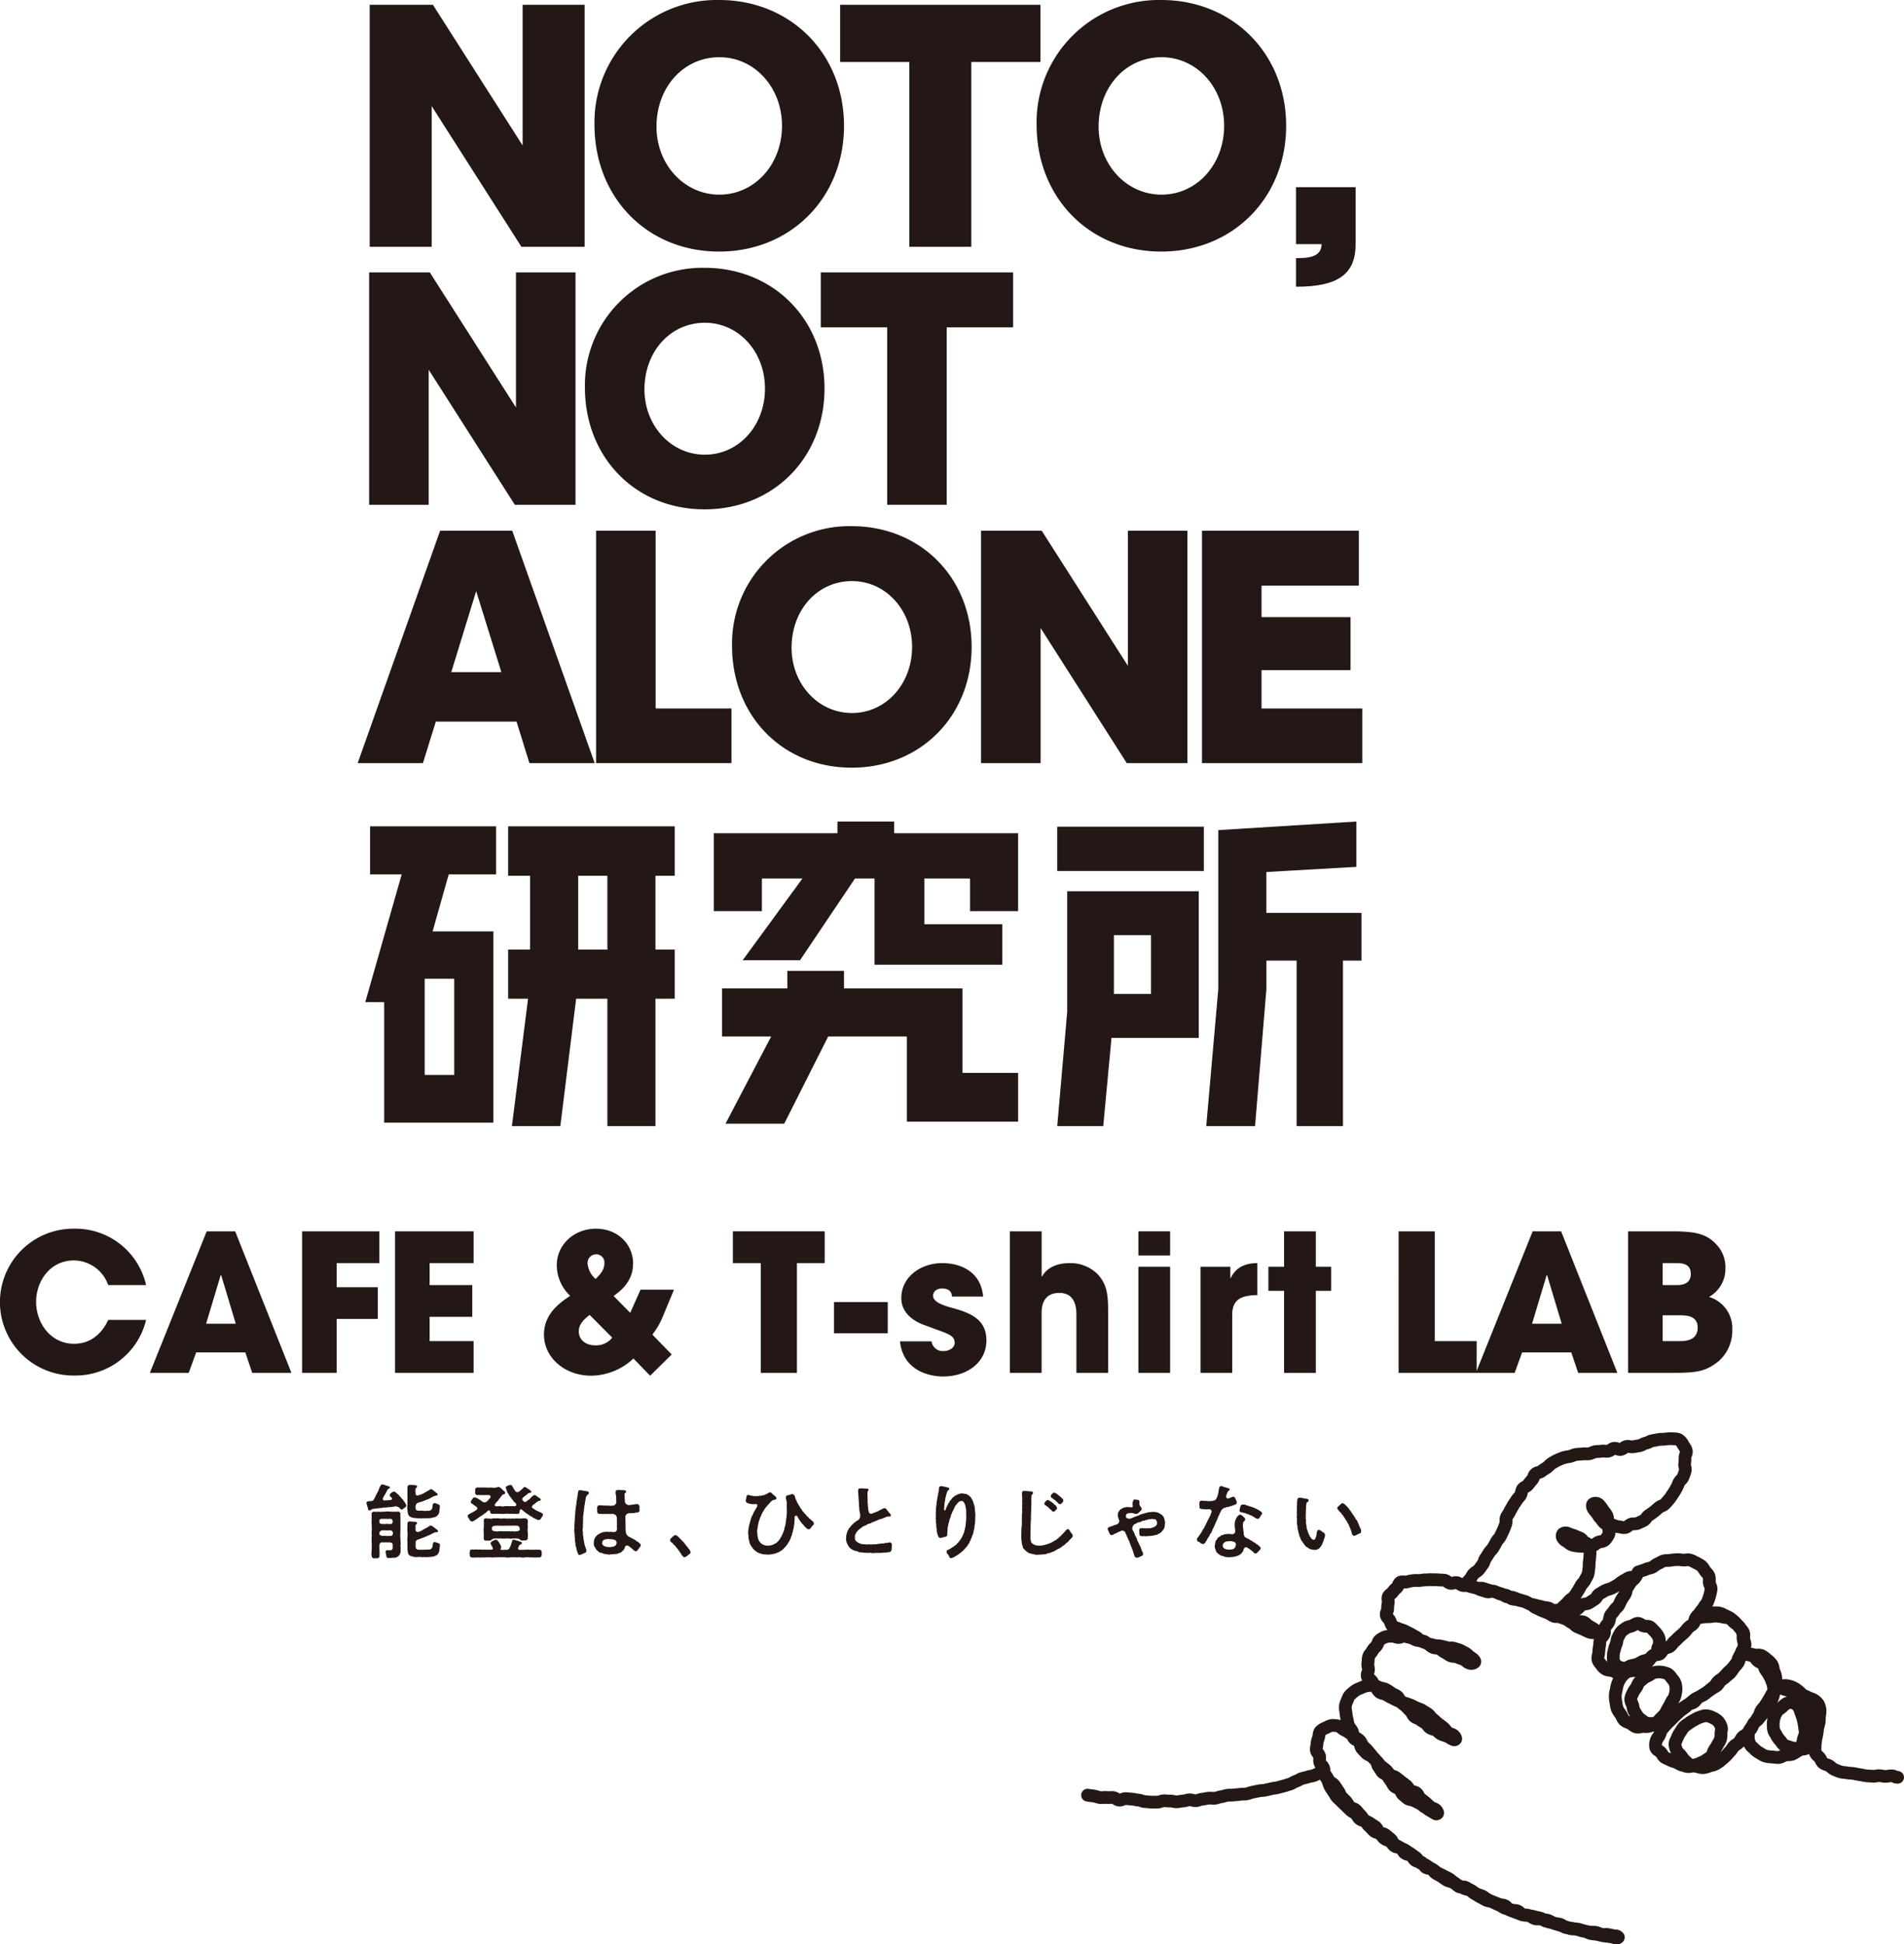
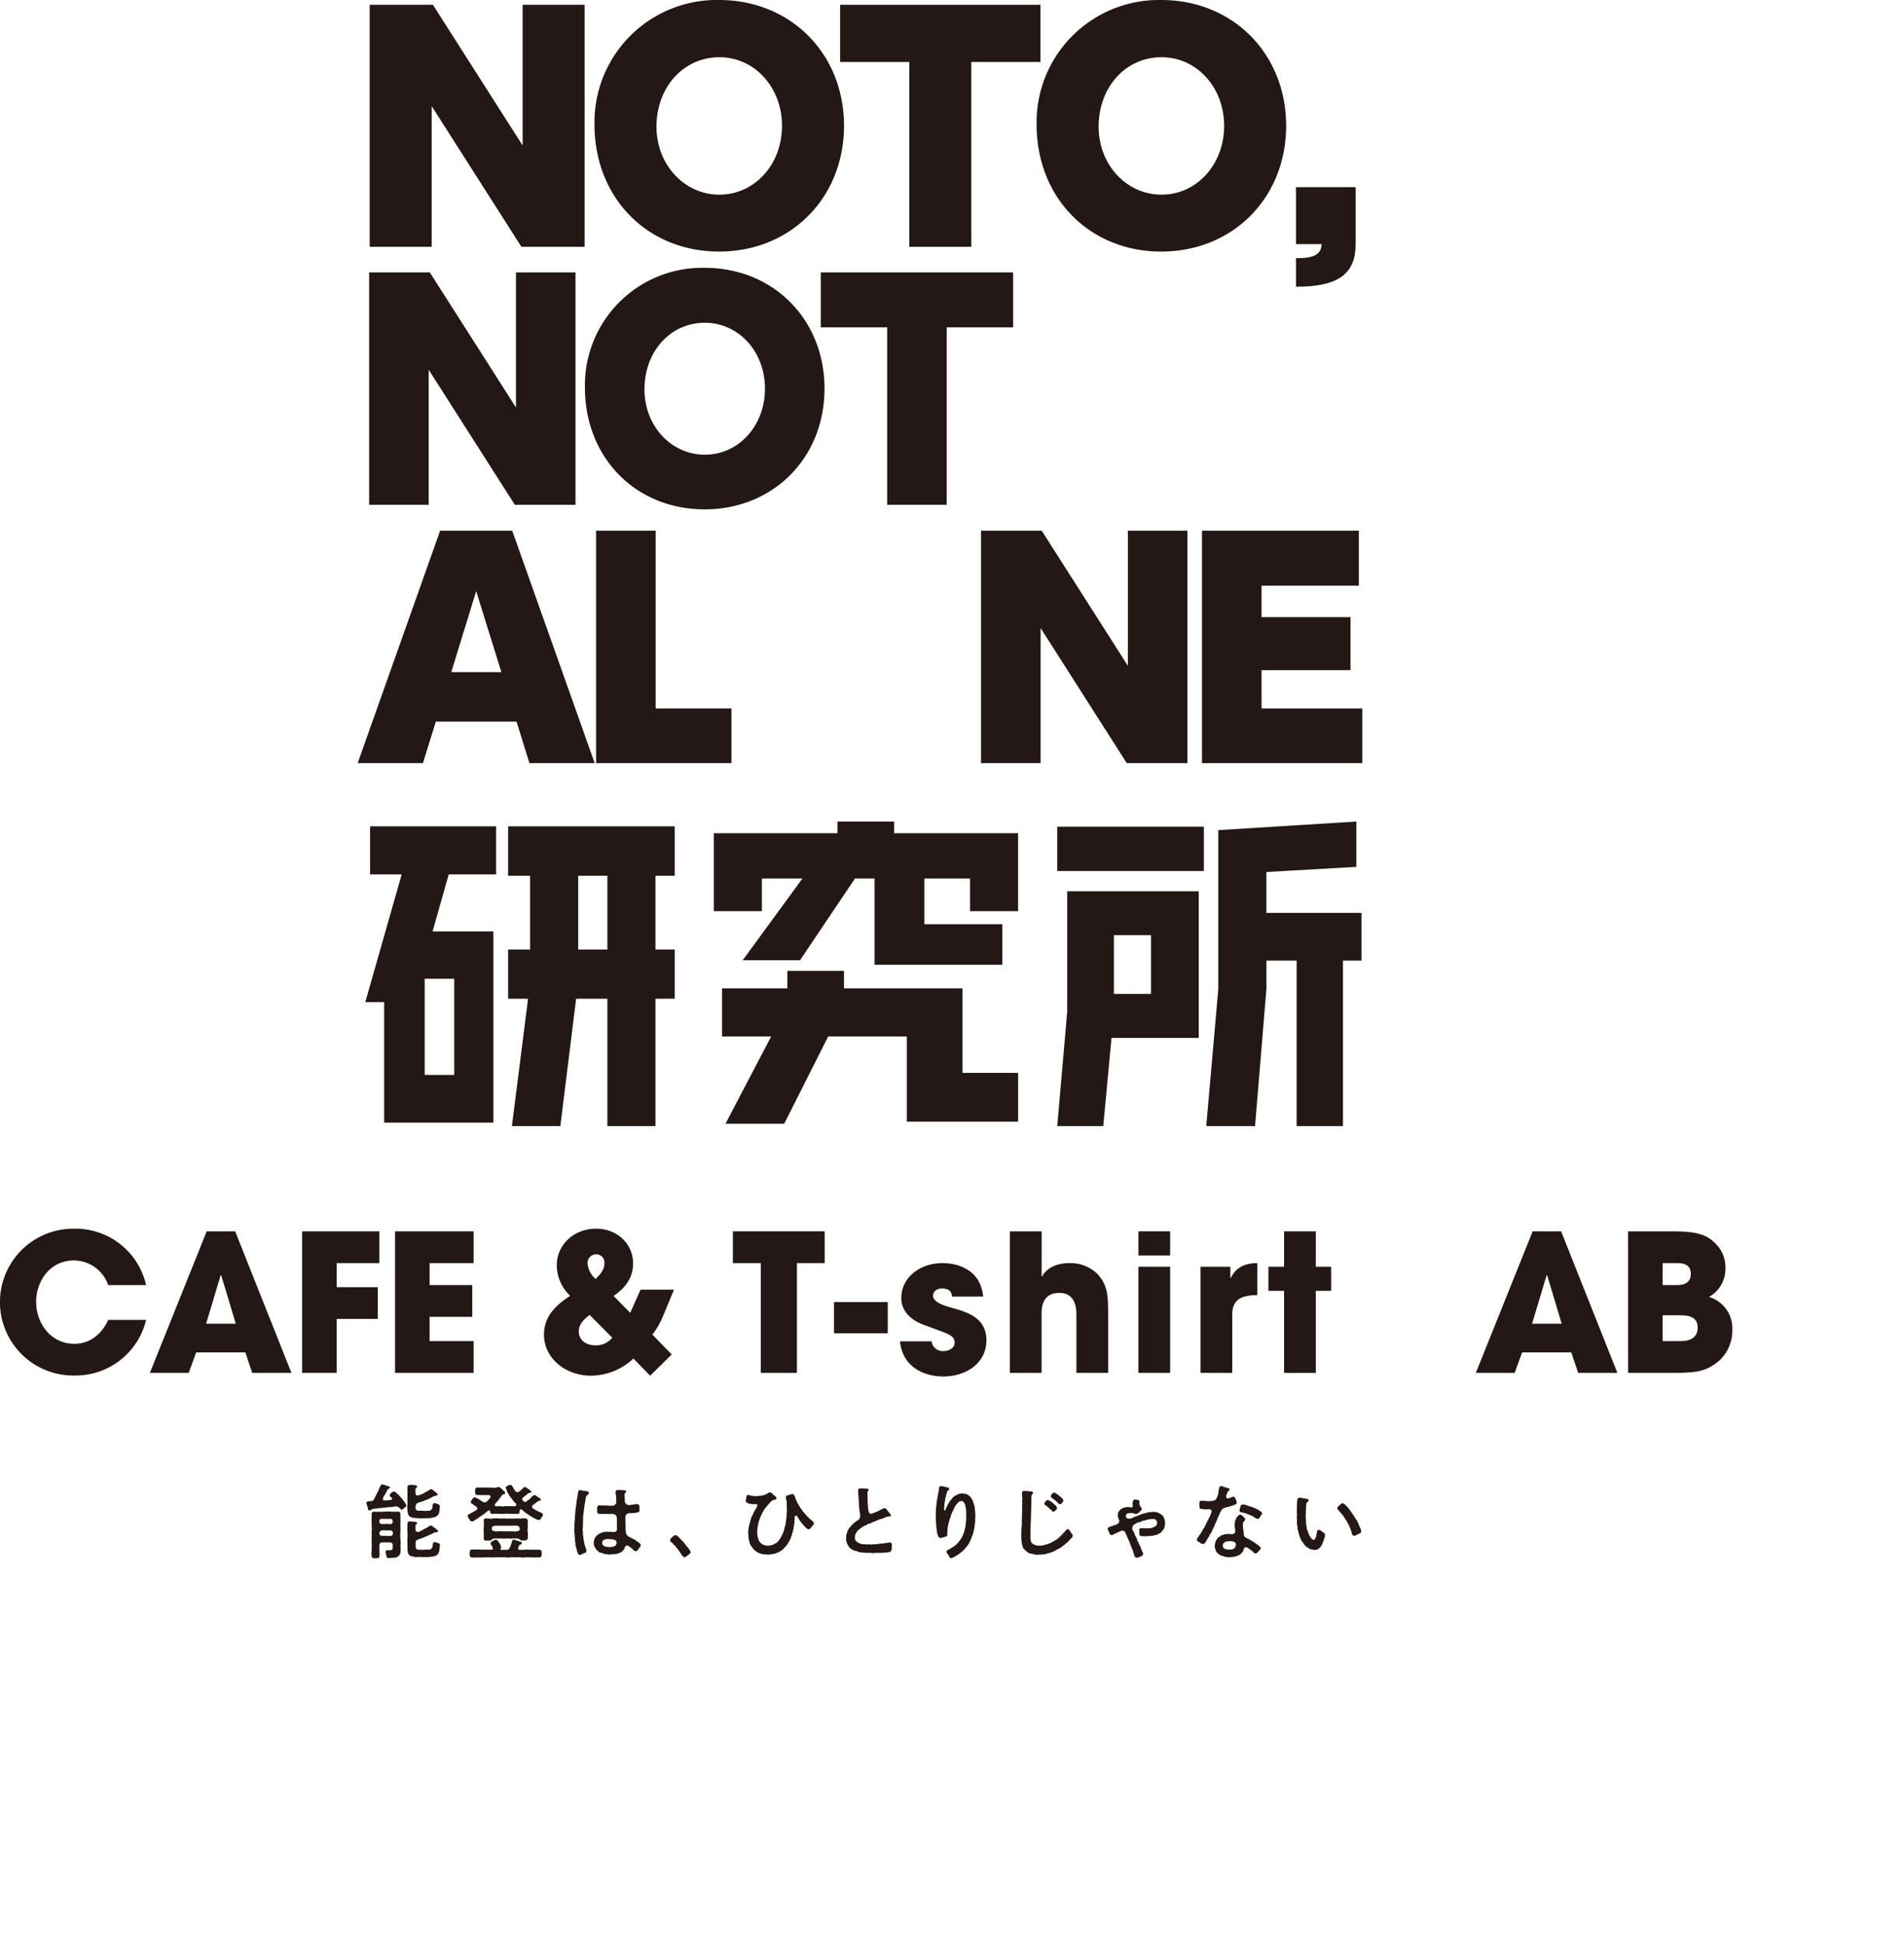
<svg xmlns="http://www.w3.org/2000/svg" height="411.194" viewBox="0 0 402.599 411.194" width="402.599">
  <g fill="#231815" transform="translate(-516.647 -13495.071)">
-     <path d="m917.908 13872.294h-.008a2.67 2.67 0 0 1 -1.208-.281l-.071-.032a2.04 2.04 0 0 0 -.416.038 4.1 4.1 0 0 1 -.907.079 4.168 4.168 0 0 1 -.919-.1 1.52 1.52 0 0 0 -.383-.043 1.743 1.743 0 0 0 -.374.034 3.719 3.719 0 0 1 -.954.077c-.259-.019-.453-.027-.643-.035-.282-.014-.558-.026-.828-.054a7.9 7.9 0 0 1 -.906-.153c-.167-.036-.331-.072-.493-.093-.327-.043-.637-.1-.938-.165-.16-.032-.317-.064-.473-.091a4.762 4.762 0 0 0 -.505-.047 5.718 5.718 0 0 1 -.943-.112 3.73 3.73 0 0 0 -.468-.059 4.518 4.518 0 0 1 -1.011-.168 14.378 14.378 0 0 1 -1.431-.544 3.884 3.884 0 0 1 -1.021-.675 2.928 2.928 0 0 0 -.276-.218 2.617 2.617 0 0 0 -.321-.121 3.364 3.364 0 0 1 -1.135-.567 3.075 3.075 0 0 1 -.787-1.078 2.752 2.752 0 0 0 -.138-.255c-.057-.062-.129-.124-.2-.187a2.941 2.941 0 0 1 -.922-1.271c-.019-.055-.035-.111-.048-.165a3.893 3.893 0 0 1 -.653.243 3.981 3.981 0 0 1 -.748.1 2.408 2.408 0 0 1 -.36.224 3.509 3.509 0 0 0 -.312.19 5.081 5.081 0 0 1 -1.079.572 3.717 3.717 0 0 1 -1.149.184 3.018 3.018 0 0 0 -.412.037 2.738 2.738 0 0 0 -.322.141 3.622 3.622 0 0 1 -1.192.393 5.059 5.059 0 0 1 -1.227-.046c-.139-.017-.278-.037-.416-.043a7.918 7.918 0 0 1 -1.681-.236 4.707 4.707 0 0 1 -1.338-.641c-.08-.051-.161-.1-.244-.152l-.08-.047a5.266 5.266 0 0 1 -1.349-1.044 2.7 2.7 0 0 0 -.23-.218 3.7 3.7 0 0 1 -.944-1.155c-.015-.03-.029-.06-.042-.091-.029.034-.059.067-.09.1a4.088 4.088 0 0 1 -.762.607 2.479 2.479 0 0 0 -.307.223 3.031 3.031 0 0 0 -.215.293 4.393 4.393 0 0 1 -.615.769 3.8 3.8 0 0 0 -.3.338 6.269 6.269 0 0 1 -.6.658l-.213.194c-.252.231-.511.469-.78.7a9.571 9.571 0 0 1 -1.306.925 4.148 4.148 0 0 1 -1.3.5c-.111.026-.22.051-.319.085l-.141.051a5.829 5.829 0 0 1 -1.546.391 4.237 4.237 0 0 1 -1.451-.2c-.1-.026-.195-.054-.292-.075a3.261 3.261 0 0 0 -.355-.046c-.078-.008-.163-.016-.252-.027a3.006 3.006 0 0 1 -.935.135 4.745 4.745 0 0 1 -1.244-.258c-.12-.037-.24-.075-.36-.1a4.147 4.147 0 0 1 -1.088-.47 3.2 3.2 0 0 0 -.339-.178 3.693 3.693 0 0 0 -.389-.13 4.861 4.861 0 0 1 -1.033-.415 3.687 3.687 0 0 0 -.389-.18 4.753 4.753 0 0 1 -.962-.508 3.235 3.235 0 0 1 -.835-.971 1.765 1.765 0 0 0 -.148-.222c-.062-.054-.151-.114-.237-.176a2.65 2.65 0 0 1 -1.131-1.377 4.02 4.02 0 0 1 .053-2.075 3.39 3.39 0 0 1 .575-1.187 3.786 3.786 0 0 0 .213-.338 1.307 1.307 0 0 0 .088-.227c-.11.037-.217.071-.317.1l-.227.072a3.966 3.966 0 0 1 -1.457.15c-.11 0-.22-.01-.328 0a1.892 1.892 0 0 0 -.294.046 3.2 3.2 0 0 1 -1.527 0 3.711 3.711 0 0 1 -1.182-.641 3.8 3.8 0 0 0 -.342-.234 2.637 2.637 0 0 0 -.348-.151 3.521 3.521 0 0 1 -1.178-.678 3.685 3.685 0 0 1 -.774-1.137 2.768 2.768 0 0 0 -.169-.318c-.062-.091-.125-.18-.188-.269a5.457 5.457 0 0 1 -.69-1.178 5.847 5.847 0 0 1 -.316-1.3c-.017-.108-.034-.216-.054-.322a8.68 8.68 0 0 1 -.165-1.643 6.016 6.016 0 0 1 .186-1.323c.022-.1.045-.2.065-.3l.04-.207a6.64 6.64 0 0 1 .384-1.4 7.11 7.11 0 0 1 .832-1.5 6.335 6.335 0 0 1 1.251-1.257 1.348 1.348 0 0 1 1.624 2.152 3.635 3.635 0 0 0 -.717.719 4.506 4.506 0 0 0 -.511.942 4.381 4.381 0 0 0 -.215.853l-.044.227c-.024.122-.051.244-.078.365a3.837 3.837 0 0 0 -.122.754 6.144 6.144 0 0 0 .12 1.139c.024.128.045.259.066.392a3.777 3.777 0 0 0 .159.727 3.443 3.443 0 0 0 .38.61c.079.109.156.22.231.329a5.568 5.568 0 0 1 .348.629 2.6 2.6 0 0 0 .2.365c.027.017.166.072.279.117-.057-.094-.118-.189-.184-.284a3.258 3.258 0 0 1 -.507-1.4 1.766 1.766 0 0 0 -.047-.244c-.035-.106-.082-.207-.125-.307a3.068 3.068 0 0 1 -.338-1.463 4.124 4.124 0 0 1 .428-1.479l.1-.229a6.3 6.3 0 0 1 .779-1.289l.075-.1a2.749 2.749 0 0 0 .131-.277 3.338 3.338 0 0 1 .669-1.08 12.675 12.675 0 0 1 1.022-.894l.109-.09a4.43 4.43 0 0 1 .976-.573 3.042 3.042 0 0 0 .294-.147 4.2 4.2 0 0 1 1.72-.776 5.784 5.784 0 0 1 3.509.476 3.735 3.735 0 0 1 1.166 1.13c.05.068.1.136.151.2l.091.113a4.018 4.018 0 0 1 .857 1.517 5.5 5.5 0 0 1 .171 1.785 7.351 7.351 0 0 1 -.32 1.62 3.637 3.637 0 0 1 -.552 1.035l.185-.11c.217-.132.433-.274.654-.422.15-.1.3-.2.456-.3.057-.036.114-.069.169-.1.071-.059.146-.117.224-.175.144-.107.283-.224.424-.34.216-.179.434-.358.666-.522a4.938 4.938 0 0 1 .816-.452 3.677 3.677 0 0 0 .414-.216c.22-.151.454-.289.691-.428.164-.095.33-.19.49-.3.038-.024.076-.05.112-.076s.1-.078.145-.116l.282-.227c.346-.276.687-.561 1.023-.847a2.409 2.409 0 0 0 .228-.3 4.251 4.251 0 0 1 .616-.737 6.086 6.086 0 0 1 .655-.5 3.289 3.289 0 0 0 .388-.294c.221-.218.425-.444.627-.668l.257-.282c.17-.185.355-.353.54-.518a4.1 4.1 0 0 0 .388-.378c.257-.314.547-.669.78-1a2.178 2.178 0 0 0 .158-.386 4.487 4.487 0 0 1 .323-.76 8.46 8.46 0 0 0 .506-1.042 3.494 3.494 0 0 1 .347-.652c.009-.114.018-.227.03-.336a2.17 2.17 0 0 0 -.071-.351 4.737 4.737 0 0 1 -.131-.66 5.454 5.454 0 0 1 -.022-.663 2.67 2.67 0 0 0 -.008-.333 3.9 3.9 0 0 0 -.193-.42c-.087-.094-.173-.19-.257-.288-.116-.135-.224-.272-.329-.409-.062-.048-.128-.1-.2-.146-.1-.074-.2-.147-.291-.222a5.731 5.731 0 0 1 -.528-.49 2.708 2.708 0 0 0 -.3-.279 2.761 2.761 0 0 0 -.479-.086c-.221-.029-.44-.062-.648-.11a7.4 7.4 0 0 0 -1.164-.167 3.216 3.216 0 0 0 -.575.054c-.215.031-.427.062-.637.074s-.4.016-.59.019a4.581 4.581 0 0 0 -.643.036c-.15.026-.3.052-.451.075a8.086 8.086 0 0 0 -.816.159 1.347 1.347 0 0 1 -1.734-1.447 1.856 1.856 0 0 1 1.567-1.7 1.942 1.942 0 0 0 .338-.107 7.916 7.916 0 0 1 3.116-.539h.254a5.051 5.051 0 0 1 1.343.128 6.132 6.132 0 0 1 1.221.508l.436.216a6.775 6.775 0 0 1 1.116.629 11.106 11.106 0 0 1 1.112.96 5.211 5.211 0 0 1 .491.55 3.944 3.944 0 0 1 .525.552 5.138 5.138 0 0 1 .3.429 3.806 3.806 0 0 1 .667.979 3.01 3.01 0 0 1 .2 1.5 1.811 1.811 0 0 0 -.009.293 1.673 1.673 0 0 0 .075.255 3.014 3.014 0 0 1 .174 1.484 2.336 2.336 0 0 1 -.058.246c.359.053.723.133 1.092.218a2.007 2.007 0 0 0 .264 0 3.134 3.134 0 0 1 1.428.222 5.617 5.617 0 0 1 1.28.874l.182.151a5.958 5.958 0 0 1 1.288 1.315 3.62 3.62 0 0 1 .475 1.318c.027.131.053.264.093.393.032.1.072.206.113.312a4.585 4.585 0 0 1 .35 1.332c.008.1.019.208.031.312.009.087.019.177.027.269a5.092 5.092 0 0 1 .746-.059 5.6 5.6 0 0 1 1.673.365l.121.044a5.52 5.52 0 0 1 1.36.777l.113.081a7.256 7.256 0 0 1 1.032.925c.292.122.567.257.814.379l.227.111a3.643 3.643 0 0 0 .375.145 3.876 3.876 0 0 1 1.011.48 4.182 4.182 0 0 1 1.347 1.376 4.567 4.567 0 0 1 .5 1.8 5.823 5.823 0 0 1 -.077 1.224c-.014.106-.029.215-.041.322-.015.13-.017.269-.021.408a6.058 6.058 0 0 1 -.086.993c-.049.256-.117.51-.187.766-.046.172-.094.346-.131.521v.015a5.761 5.761 0 0 1 -.121.988c-.017.09-.034.178-.046.264a4.97 4.97 0 0 1 -.2.855c0 .094-.009.191-.02.293-.017.149-.038.3-.058.445a3.8 3.8 0 0 0 -.06.629c.007.177 0 .353 0 .527 0 .111-.009.269 0 .361.045.046.115.108.17.158a5.574 5.574 0 0 1 .4.392 3.56 3.56 0 0 1 .54.844c.034.068.078.156.111.211.052.02.171.06.255.087a4.2 4.2 0 0 1 .84.357 4.832 4.832 0 0 1 .644.479 2.1 2.1 0 0 0 .333.253 12.323 12.323 0 0 0 1.172.45 2.9 2.9 0 0 0 .448.059 5.9 5.9 0 0 1 .836.114 3.683 3.683 0 0 0 .5.052 7.056 7.056 0 0 1 .8.079c.183.03.367.067.555.105.241.049.488.1.747.134.232.03.469.078.71.13a5.524 5.524 0 0 0 .611.108c.223.022.452.032.686.042.216.01.437.021.661.038a1.409 1.409 0 0 0 .308-.034 4.268 4.268 0 0 1 .907-.082 4.093 4.093 0 0 1 .919.1 1.573 1.573 0 0 0 .383.042 1.844 1.844 0 0 0 .395-.034 4.89 4.89 0 0 1 .907-.078 2.707 2.707 0 0 1 1.207.281l.071.032a1.354 1.354 0 0 1 1.344 1.357 1.337 1.337 0 0 1 -1.336 1.32zm-45.74-8.318a3.081 3.081 0 0 0 .284.827c.023.033.152.162.246.255a5.588 5.588 0 0 1 .505.556c.086.11.169.226.251.342a3.1 3.1 0 0 0 .427.522c.121.1.239.216.357.328.1.094.2.188.288.265.071-.02.144-.037.22-.053a3.832 3.832 0 0 0 .935-.331c.1-.046.2-.09.3-.135a3.122 3.122 0 0 0 .63-.339 5.587 5.587 0 0 1 .524-.36 2.782 2.782 0 0 0 .379-.265c.032-.069.053-.146.08-.225a3.769 3.769 0 0 1 .418-.921l.085-.132a8.536 8.536 0 0 0 .51-.834c.1-.207.219-.4.332-.58a2.868 2.868 0 0 0 .2-.36 2.542 2.542 0 0 0 .059-.653c0-.1 0-.206.007-.306.008-.206.034-.412.062-.612.013-.1.032-.234.035-.306a2.211 2.211 0 0 0 -.376-.668 2.7 2.7 0 0 0 -.589-.369l-.143-.075a2.645 2.645 0 0 0 -.822-.275 2.559 2.559 0 0 0 -.429.107c-.089.028-.175.056-.26.08a5.08 5.08 0 0 0 -.978.446l-.234.128a6.166 6.166 0 0 0 -.8.48c-.152.116-.312.226-.472.333a3.68 3.68 0 0 0 -.518.389 3.224 3.224 0 0 0 -.372.53c-.095.153-.19.306-.291.449a4.024 4.024 0 0 0 -.487.919c-.065.173-.143.343-.221.511-.047.104-.117.256-.142.332zm-4.119.177.118.083a5.534 5.534 0 0 1 .478.37 3.424 3.424 0 0 1 .622.786 2.449 2.449 0 0 0 .167.247 4.241 4.241 0 0 0 .4.183c.051.021.1.043.151.064a5.175 5.175 0 0 1 -.51-1.787 3.2 3.2 0 0 1 .4-1.6c.048-.1.1-.2.137-.308a6.719 6.719 0 0 1 .8-1.521c.073-.1.14-.214.207-.324a5.517 5.517 0 0 1 .748-1.008 5.729 5.729 0 0 1 .933-.731c.116-.078.232-.154.341-.238a8.269 8.269 0 0 1 1.151-.71l.212-.116a7.529 7.529 0 0 1 1.539-.678l.183-.057a3.479 3.479 0 0 1 1.664-.2 5.361 5.361 0 0 1 1.68.563l.127.067a4.519 4.519 0 0 1 1.367.986 4.876 4.876 0 0 1 .922 1.658 3.133 3.133 0 0 1 .052 1.45c-.016.115-.034.232-.04.35v.233a4.9 4.9 0 0 1 -.173 1.4 4.118 4.118 0 0 1 -.492 1c-.071.115-.147.234-.212.364a9.263 9.263 0 0 1 -.568.957l.032-.029.216-.2a3.907 3.907 0 0 0 .34-.382 6.445 6.445 0 0 1 .513-.57 2.482 2.482 0 0 0 .244-.328 3.688 3.688 0 0 1 1.268-1.257 2.375 2.375 0 0 0 .283-.2 2.228 2.228 0 0 0 .187-.306 4.042 4.042 0 0 1 .513-.768 3.4 3.4 0 0 1 .844-.655 1.626 1.626 0 0 0 .221-.143c.046-.056.093-.115.142-.179a4.046 4.046 0 0 1 .474-.794 2.3 2.3 0 0 0 .2-.295 3.532 3.532 0 0 1 .209-.358 2.814 2.814 0 0 1 .307-.513 2.711 2.711 0 0 1 .346-.371c.067-.108.131-.219.2-.33.147-.252.3-.507.472-.754.011-.024.052-.149.082-.24a3.476 3.476 0 0 1 .457-.979c.139-.194.293-.376.449-.559a4.619 4.619 0 0 0 .339-.424c.222-.329.42-.667.62-1.006l.215-.358a7.139 7.139 0 0 0 .384-.677 4.726 4.726 0 0 1 .361-.62c-.008-.055-.017-.109-.026-.166l-.045-.3a3.621 3.621 0 0 0 -.2-.649c-.041-.114-.082-.23-.121-.346a4.45 4.45 0 0 0 -.306-.637c-.058-.109-.117-.218-.174-.329a4.758 4.758 0 0 0 -.39-.59c-.076-.105-.153-.211-.227-.318a3.451 3.451 0 0 1 -.415-.88c-.023-.064-.041-.133-.069-.194l-.215-.113a3.781 3.781 0 0 1 -.738-.473 4.589 4.589 0 0 1 -.564-.605 2.624 2.624 0 0 0 -.2-.229 3.1 3.1 0 0 0 -.39-.1c-.18-.041-.354-.083-.518-.137-.008.028-.017.058-.025.087a4.3 4.3 0 0 1 -.433 1.058 5.158 5.158 0 0 1 -.625.791c-.1.111-.206.223-.3.345s-.16.229-.239.349a6.975 6.975 0 0 1 -.6.816 5.143 5.143 0 0 1 -.714.646 4.015 4.015 0 0 0 -.354.3 5.5 5.5 0 0 1 -.723.582 4.315 4.315 0 0 0 -.377.286 2.681 2.681 0 0 0 -.154.222 3.5 3.5 0 0 1 -.749.875 5.83 5.83 0 0 1 -.765.492 4.593 4.593 0 0 0 -.413.252l-.3.217c-.193.142-.388.284-.59.423-.2.16-.4.318-.6.472a4.436 4.436 0 0 1 -.886.493 2.85 2.85 0 0 0 -.358.181 2.553 2.553 0 0 0 -.222.252 3.1 3.1 0 0 1 -1.8 1.212c-.035.011-.076.022-.115.036s-.054.049-.08.074c-.182.169-.363.335-.553.482s-.36.271-.541.4-.356.253-.519.388c-.208.173-.4.354-.592.532-.128.12-.254.238-.381.351-.193.173-.369.358-.54.537-.125.131-.249.26-.374.383s-.24.232-.359.346c-.194.184-.384.36-.55.547-.3.339-.585.653-.8.942a2 2 0 0 0 -.163.4 4.7 4.7 0 0 1 -.281.682 6.54 6.54 0 0 1 -.358.576 3.024 3.024 0 0 0 -.187.3 5.179 5.179 0 0 0 -.104.55zm19.645-2.289a3.162 3.162 0 0 0 -.026.66 2.281 2.281 0 0 0 .2.812 2.085 2.085 0 0 0 .315.319 5.455 5.455 0 0 1 .453.441 2.911 2.911 0 0 0 .705.51l.083.049c.1.061.2.124.3.188a2.564 2.564 0 0 0 .586.313 5.209 5.209 0 0 0 1.115.148c.21.01.423.036.638.063a2.792 2.792 0 0 0 .576.041 2.4 2.4 0 0 0 .333-.146l.1-.05a3.332 3.332 0 0 1 -.851-.91 2.134 2.134 0 0 0 -.179-.239 5.59 5.59 0 0 1 -.968-1.385c-.046-.094-.107-.185-.165-.278a3.615 3.615 0 0 1 -.553-1.235 6.966 6.966 0 0 1 -.105-1.672 6.888 6.888 0 0 1 .144-1.126l-.005.007c-.152.207-.314.4-.476.6-.119.143-.238.283-.347.431a3.535 3.535 0 0 1 -.782.729l-.024.018c-.057.076-.117.151-.175.226l-.1.127-.016.044a3.468 3.468 0 0 1 -.509.965c-.084.11-.175.23-.267.349zm6.91 1.119a5.337 5.337 0 0 0 .643.226c.186.056.366.112.534.174a2.667 2.667 0 0 0 .669.1 4.958 4.958 0 0 0 .182-.757 4.1 4.1 0 0 1 .257-.843 2.479 2.479 0 0 0 .123-.367 3.837 3.837 0 0 0 -.069-.607c-.036-.22-.071-.442-.09-.662a6.1 6.1 0 0 0 -.151-.821c-.033-.14-.064-.279-.092-.419a6.019 6.019 0 0 0 -.293-.905l-.088-.233c-.059-.16-.11-.319-.16-.473a2.9 2.9 0 0 0 -.2-.515.991.991 0 0 0 -.421-.374.512.512 0 0 0 -.412.024 2.211 2.211 0 0 0 -.429.352c-.1.1-.206.194-.311.283-.141.121-.292.231-.442.34a2.638 2.638 0 0 0 -.321.255 3.637 3.637 0 0 0 -.422.865 4.037 4.037 0 0 0 -.166.988 4.435 4.435 0 0 0 .056 1.021 3.024 3.024 0 0 0 .19.325 5.627 5.627 0 0 1 .313.547 2.987 2.987 0 0 0 .524.729 4.954 4.954 0 0 1 .4.517c.06.074.132.176.172.229zm4.652-4.5c0 .015.006.029.009.046zm-36.44-4.021c.023.065.071.176.109.261a5.847 5.847 0 0 1 .22.558 4.162 4.162 0 0 1 .143.63 2.12 2.12 0 0 0 .069.319c.15.214.285.439.413.654a5.142 5.142 0 0 0 .276.438 1.952 1.952 0 0 0 .39.326 4.979 4.979 0 0 1 .457.356.6.6 0 0 0 .4.2 1.8 1.8 0 0 0 .774 0c.079-.025.162-.048.248-.072a5.969 5.969 0 0 1 .485-.544l.116-.112a6.794 6.794 0 0 0 .708-.75 3.46 3.46 0 0 0 .29-.528c.091-.187.183-.373.288-.557l.177-.3a7.576 7.576 0 0 0 .424-.788 4.267 4.267 0 0 1 .47-.792 2.383 2.383 0 0 0 .2-.315 4.834 4.834 0 0 0 .205-1.016 2.836 2.836 0 0 0 -.09-.9 2.191 2.191 0 0 0 -.348-.511l-.106-.132c-.067-.084-.133-.172-.2-.262a2.717 2.717 0 0 0 -.325-.391 3.347 3.347 0 0 0 -.819-.2 2.747 2.747 0 0 0 -.923.032 1.917 1.917 0 0 0 -.631.334 4.6 4.6 0 0 1 -.694.377 2.3 2.3 0 0 0 -.411.219l-.111.091a10.147 10.147 0 0 0 -.808.7l-.109.252a3.988 3.988 0 0 1 -.423.789l-.078.107a4.1 4.1 0 0 0 -.47.737c-.04.1-.082.192-.126.288a3.24 3.24 0 0 0 -.19.501zm30.227-1.037a6.94 6.94 0 0 1 -.383 1.322c-.056.147-.116.292-.181.432.026-.019.051-.04.076-.061.071-.061.14-.127.211-.193a4.3 4.3 0 0 1 1.114-.821 3.189 3.189 0 0 1 .622-.226l-.144-.037c-.212-.055-.412-.105-.6-.16a6.038 6.038 0 0 1 -.715-.257z" />
-     <path d="m858.477 13906.266c-.079 0-.162 0-.248-.011a4.527 4.527 0 0 1 -.738-.141 6.473 6.473 0 0 0 -.679-.143c-.13-.019-.273-.033-.425-.05-.292-.033-.612-.068-.953-.127-.24-.041-.492-.1-.755-.166-.19-.046-.387-.095-.6-.135-.154-.031-.316-.046-.483-.065a7.9 7.9 0 0 1 -.882-.129 4.03 4.03 0 0 1 -.907-.333l-.178-.081c-.183-.028-.365-.059-.544-.1-.269-.058-.529-.137-.789-.218-.173-.054-.346-.109-.521-.148a2.781 2.781 0 0 0 -.426-.037 4.741 4.741 0 0 1 -.936-.108 4.967 4.967 0 0 1 -.507-.153 4.459 4.459 0 0 1 -.533-.107 2.686 2.686 0 0 1 -.706-.309c-.111-.037-.221-.075-.332-.114-.17-.059-.338-.121-.51-.166-.257-.068-.51-.149-.762-.231-.179-.059-.357-.116-.537-.167s-.362-.1-.545-.146c-.256-.065-.512-.133-.764-.206a3.537 3.537 0 0 1 -.787-.354c-.079-.02-.159-.041-.241-.066-.026 0-.164 0-.266 0a3.531 3.531 0 0 1 -1.12-.13 4.161 4.161 0 0 1 -.89-.428c-.1-.062-.221-.131-.3-.168-.036-.008-.072-.019-.109-.029-.071-.008-.179-.014-.263-.02a4.154 4.154 0 0 1 -.924-.131 2.577 2.577 0 0 1 -.36-.1c-.254-.09-.5-.187-.752-.284-.175-.067-.348-.135-.522-.2-.43-.156-.858-.315-1.277-.477a2.061 2.061 0 0 1 -.428-.223 5.491 5.491 0 0 1 -.631-.2 5.309 5.309 0 0 1 -.8-.427 3.37 3.37 0 0 0 -.4-.226c-.246-.1-.487-.217-.728-.331-.169-.079-.339-.159-.511-.234l-.348-.156c-.069-.017-.148-.032-.226-.048a4.347 4.347 0 0 1 -.945-.274c-.251-.113-.494-.247-.735-.381-.156-.088-.311-.176-.471-.251a6.231 6.231 0 0 1 -.77-.444 3.841 3.841 0 0 0 -.411-.248 4.027 4.027 0 0 1 -.842-.577 2.917 2.917 0 0 0 -.28-.215 2.411 2.411 0 0 0 -.372-.112 4.272 4.272 0 0 1 -.933-.329c-.079-.042-.16-.081-.242-.119a2.254 2.254 0 0 1 -.834-.246 3.552 3.552 0 0 1 -.757-.572l-.087-.053c-.161-.1-.321-.2-.483-.286a2.325 2.325 0 0 0 -.343-.112 3.867 3.867 0 0 1 -.954-.37 7.34 7.34 0 0 1 -.708-.48c-.139-.1-.275-.205-.42-.292-.163-.1-.331-.19-.5-.282-.234-.128-.466-.256-.687-.395a3.59 3.59 0 0 1 -.81-.733c-.035-.039-.076-.086-.114-.127h-.008a3.013 3.013 0 0 1 -1.168-.381 2.693 2.693 0 0 1 -.756-.74 3.227 3.227 0 0 1 -.538-.291c-.052-.036-.1-.074-.15-.113a2.657 2.657 0 0 1 -.818-.341 3.04 3.04 0 0 1 -.84-.882c-.04-.057-.076-.115-.117-.167l-.223-.061a3.343 3.343 0 0 1 -1.043-.435 2.922 2.922 0 0 1 -.836-.951l-.05-.083-.068-.04-.086-.016a2.856 2.856 0 0 1 -1.188-.442 3.642 3.642 0 0 1 -.756-.762 2.708 2.708 0 0 0 -.2-.235 2.782 2.782 0 0 0 -.315-.141 3.853 3.853 0 0 1 -.905-.471 3.9 3.9 0 0 1 -.729-.747 2.432 2.432 0 0 0 -.215-.251c-.027-.016-.166-.064-.258-.1a3.415 3.415 0 0 1 -.989-.5 4.935 4.935 0 0 1 -.675-.668 3.1 3.1 0 0 0 -.289-.3 4.085 4.085 0 0 1 -.7-.754 2.5 2.5 0 0 0 -.221-.268c-.017-.008-.149-.06-.237-.092a3.224 3.224 0 0 1 -1-.546 3.665 3.665 0 0 1 -.7-.856 2.287 2.287 0 0 0 -.166-.243 2.886 2.886 0 0 0 -.349-.233 4.578 4.578 0 0 1 -.769-.555c-.347-.326-.673-.647-.986-.959-.121-.12-.243-.234-.363-.349-.22-.21-.434-.414-.629-.623-.12-.128-.25-.243-.376-.356a6.369 6.369 0 0 1 -.638-.633 5.753 5.753 0 0 1 -.592-.891 3.548 3.548 0 0 0 -.2-.333 9.908 9.908 0 0 1 -.836-1.307 5.581 5.581 0 0 1 -.337-.891 3.2 3.2 0 0 0 -.145-.42 3.4 3.4 0 0 0 -.241-.394c-.058-.088-.12-.18-.181-.277a6.259 6.259 0 0 1 -.772.365 5.36 5.36 0 0 1 -.891.229 3.66 3.66 0 0 0 -.45.1 7.361 7.361 0 0 1 -.828.225 5.041 5.041 0 0 0 -.5.128 3.087 3.087 0 0 0 -.374.183 4.812 4.812 0 0 1 -.879.4 2.288 2.288 0 0 0 -.335.171 4.263 4.263 0 0 1 -.92.418c-.174.051-.348.107-.523.163-.262.085-.525.168-.792.241l-.15.041c-.389.105-.781.213-1.174.313a7.542 7.542 0 0 1 -.83.152 5.2 5.2 0 0 0 -.522.09c-.443.105-.888.207-1.336.308a5.519 5.519 0 0 1 -.894.109 3.869 3.869 0 0 0 -.473.049l-.37.078c-.321.068-.643.136-.967.2a3.974 3.974 0 0 0 -.467.137 6.167 6.167 0 0 1 -.854.234 5.518 5.518 0 0 1 -.9.067 3.859 3.859 0 0 0 -.467.025c-.269.044-.541.066-.814.087-.182.013-.364.025-.544.052a5.749 5.749 0 0 1 -.881.053 4.029 4.029 0 0 0 -.486.021 3.494 3.494 0 0 0 -.465.111 5.949 5.949 0 0 1 -.871.191 2.989 2.989 0 0 0 -.416.109 4.865 4.865 0 0 1 -.921.213 5.214 5.214 0 0 1 -.925 0 3.7 3.7 0 0 0 -.45-.011 5.149 5.149 0 0 0 -.51.087 7.277 7.277 0 0 1 -.841.133 2.317 2.317 0 0 0 -.366.1 4.163 4.163 0 0 1 -.981.215 3.612 3.612 0 0 1 -1.094-.125 2.456 2.456 0 0 0 -.3-.061 2.774 2.774 0 0 0 -.391.085 4.56 4.56 0 0 1 -.953.166 3.91 3.91 0 0 0 -.483.068 6.119 6.119 0 0 1 -.882.106 4 4 0 0 1 -.979-.1 1.573 1.573 0 0 0 -.393-.056c-.275.006-.553-.015-.831-.036-.18-.015-.36-.027-.538-.028-.031 0-.173.05-.267.08a3.327 3.327 0 0 1 -1.1.205c-.187 0-.378 0-.567 0-.269 0-.537.008-.8 0s-.546-.034-.818-.062c-.184-.021-.368-.04-.552-.047a3.62 3.62 0 0 1 -1.061-.23 2.549 2.549 0 0 0 -.3-.09 5.967 5.967 0 0 1 -.878-.126 3.615 3.615 0 0 0 -.473-.077c-.278-.018-.554-.042-.83-.068l-.441-.039c-.059.02-.117.046-.176.069a2.8 2.8 0 0 1 -1.315.256 2.838 2.838 0 0 1 -1.227-.466c-.056-.033-.11-.069-.165-.1-.106 0-.24 0-.381.011a5.215 5.215 0 0 1 -.926-.012 2.4 2.4 0 0 0 -.4.016 4.618 4.618 0 0 1 -.987 0 5.87 5.87 0 0 1 -.874-.206 3.959 3.959 0 0 0 -.465-.119c-.186-.029-.371-.052-.556-.075-.269-.032-.539-.066-.8-.112a1.348 1.348 0 1 1 .459-2.656c.225.038.453.066.68.095.212.027.423.053.634.086a6.01 6.01 0 0 1 .813.2 3.849 3.849 0 0 0 .483.122 2.3 2.3 0 0 0 .4-.016 4.641 4.641 0 0 1 .945 0 2.9 2.9 0 0 0 .458 0 5.412 5.412 0 0 1 .878.006 2.863 2.863 0 0 1 1.193.462l.081.05.082-.033a2.86 2.86 0 0 1 1.286-.259c.193.016.382.032.572.051.25.022.5.046.752.061a6.23 6.23 0 0 1 .83.124 3.749 3.749 0 0 0 .489.077 3.7 3.7 0 0 1 1.028.229 2.493 2.493 0 0 0 .3.09c.236.008.483.033.729.059.2.021.4.043.594.047.236.008.473 0 .71 0h.623c.03 0 .171-.05.266-.079a3.446 3.446 0 0 1 1.068-.206c.258 0 .506.017.758.036a4.912 4.912 0 0 0 .574.028 5.227 5.227 0 0 1 .943.1c.147.027.313.05.4.057a3.864 3.864 0 0 0 .5-.068 6.283 6.283 0 0 1 .826-.1 2.943 2.943 0 0 0 .406-.085 4.592 4.592 0 0 1 .916-.165 3.626 3.626 0 0 1 1.062.127 2.377 2.377 0 0 0 .3.06 2.769 2.769 0 0 0 .354-.1 4.227 4.227 0 0 1 .945-.211 5.264 5.264 0 0 0 .537-.09 7.608 7.608 0 0 1 .779-.127 5.389 5.389 0 0 1 .883 0 2.985 2.985 0 0 0 .456.01 2.827 2.827 0 0 0 .425-.11 5 5 0 0 1 .879-.209 3.472 3.472 0 0 0 .477-.113 6.153 6.153 0 0 1 .823-.185 6.262 6.262 0 0 1 .834-.045 3.722 3.722 0 0 0 .5-.022c.247-.037.5-.057.747-.074.192-.016.385-.027.575-.059a5.7 5.7 0 0 1 .861-.061 3.216 3.216 0 0 0 .473-.026 4.01 4.01 0 0 0 .482-.14 6.4 6.4 0 0 1 .8-.225c.308-.059.614-.124.919-.188l.381-.08a5.79 5.79 0 0 1 .847-.1 3.653 3.653 0 0 0 .481-.052c.433-.1.866-.2 1.3-.3.251-.061.509-.1.768-.136a5.32 5.32 0 0 0 .544-.1c.378-.1.755-.2 1.129-.3l.154-.042c.228-.062.452-.134.675-.206.2-.063.4-.127.594-.185a2.531 2.531 0 0 0 .347-.176 4.387 4.387 0 0 1 .864-.4 2.676 2.676 0 0 0 .395-.19 4.919 4.919 0 0 1 .812-.372c.249-.082.5-.141.752-.2a4.763 4.763 0 0 0 .529-.137 5.442 5.442 0 0 1 .836-.209 3.207 3.207 0 0 0 .455-.107 4.245 4.245 0 0 0 .47-.23q.126-.069.267-.141a2.345 2.345 0 0 1 -.333-.652 3.329 3.329 0 0 1 -.115-1.231c0-.073.011-.145.009-.212a2.05 2.05 0 0 0 -.125-.173 2.672 2.672 0 0 1 -.573-1.224 3.789 3.789 0 0 1 .081-1.292 1.794 1.794 0 0 0 .049-.292 4.251 4.251 0 0 1 .283-1.375c.031-.089.061-.176.085-.263a2.229 2.229 0 0 0 .054-.317 2.8 2.8 0 0 1 .572-1.51 4.362 4.362 0 0 1 1.674-1.124c.1-.042.2-.093.307-.144a4.063 4.063 0 0 1 1.381-.466 5.981 5.981 0 0 1 1.817.166c.059.013.116.026.172.042a10.632 10.632 0 0 1 -.213-1.286l-.008-.069c-.014-.119-.033-.237-.05-.353a5.316 5.316 0 0 1 -.083-1.289 4.711 4.711 0 0 1 .441-1.533l.153-.369a3.656 3.656 0 0 1 .87-1.418 9.271 9.271 0 0 1 1.212-1 5.567 5.567 0 0 1 1.228-.637l.349-.146c.206-.089.425-.183.666-.268a1.975 1.975 0 0 1 -.221-.492 2.6 2.6 0 0 1 .1-1.571 2.635 2.635 0 0 0 .074-.266c0-.062-.027-.161-.046-.265a3.589 3.589 0 0 1 -.041-1.374 2.311 2.311 0 0 0 .026-.343 4.21 4.21 0 0 1 .211-1.28 3.6 3.6 0 0 1 .606-1 2.586 2.586 0 0 0 .24-.336 3.86 3.86 0 0 1 .782-1.017 2.144 2.144 0 0 0 .2-.216 2.511 2.511 0 0 0 .111-.253 2.663 2.663 0 0 1 .819-1.208 5.889 5.889 0 0 1 1.581-.88 3.428 3.428 0 0 1 .878-.176 3.211 3.211 0 0 1 -.6-1.139 1.871 1.871 0 0 0 -.09-.241 1.9 1.9 0 0 0 -.168-.209 2.883 2.883 0 0 1 -.708-1.269 2.545 2.545 0 0 1 .193-1.5c.024-.064.051-.127.068-.189a7.232 7.232 0 0 1 .146-1.468 1 1 0 0 1 -.03-.172 2.7 2.7 0 0 1 .125-1.409 2.757 2.757 0 0 1 .92-1.095 1.682 1.682 0 0 0 .174-.145 5.088 5.088 0 0 1 .855-.955l.11-.1a1.992 1.992 0 0 0 .087-.185 2.331 2.331 0 0 1 1.108-1.265 2.669 2.669 0 0 1 1.36-.174 2.767 2.767 0 0 0 .277.01 11.085 11.085 0 0 1 1.425-.287 7.379 7.379 0 0 1 .979-.039h.461a3.873 3.873 0 0 0 .4-.046 5.4 5.4 0 0 1 1.01-.079c.138 0 .282-.01.428-.02a6.019 6.019 0 0 1 .971-.017 4.543 4.543 0 0 0 .463.008 6.96 6.96 0 0 1 .921.033c.155.019.315.021.479.026a7.384 7.384 0 0 1 .9.065 2.693 2.693 0 0 1 1.187.543c.036.024.071.051.106.075l.118-.027a2.979 2.979 0 0 1 1.27-.073 2.811 2.811 0 0 1 .907.369 7.3 7.3 0 0 1 .609-.7 2.01 2.01 0 0 0 .154-.252 4.979 4.979 0 0 1 .608-.872 3.835 3.835 0 0 1 .74-.6 2.036 2.036 0 0 0 .331-.247c.138-.165.266-.352.4-.542s.255-.362.393-.545c.016-.028.067-.169.1-.273a3.916 3.916 0 0 1 .466-.967c.16-.229.31-.47.465-.718l.254-.4a4.959 4.959 0 0 1 .541-.676 2.887 2.887 0 0 0 .3-.374c.219-.375.43-.769.646-1.175a4.332 4.332 0 0 1 .55-.768 2.428 2.428 0 0 0 .253-.333l.192-.391c.134-.271.271-.544.394-.827.114-.259.215-.528.318-.8l.157-.412a2.083 2.083 0 0 0 0-.237 2.928 2.928 0 0 1 .188-1.28 5.532 5.532 0 0 1 .48-.851 3.489 3.489 0 0 0 .24-.4c.133-.28.286-.549.439-.813.086-.148.171-.294.249-.444a6.884 6.884 0 0 1 .51-.8c.1-.135.193-.267.274-.408a5.3 5.3 0 0 1 .6-.8 3.153 3.153 0 0 0 .277-.346c.011-.04.023-.131.043-.22a3.015 3.015 0 0 1 .471-1.182 3.092 3.092 0 0 1 .977-.822 1.643 1.643 0 0 0 .224-.145c.057-.075.145-.186.231-.3.214-.271.426-.538.66-.788.015-.035.044-.123.08-.207a2.554 2.554 0 0 1 1.876-1.724 1.662 1.662 0 0 0 .244-.086 9.077 9.077 0 0 1 .832-.574c.113-.071.225-.142.337-.217a2.592 2.592 0 0 0 .267-.249 3.742 3.742 0 0 1 .885-.715c.13-.071.256-.147.383-.224a7.815 7.815 0 0 1 .935-.5c.484-.21.926-.4 1.4-.559a6.452 6.452 0 0 1 1.02-.225c.152-.023.3-.047.454-.082a3.111 3.111 0 0 0 .4-.136 4.728 4.728 0 0 1 1.047-.3c.254-.036.512-.051.77-.066.19-.01.38-.019.567-.047a4.954 4.954 0 0 1 .914-.03 2.824 2.824 0 0 0 .439-.006 2.232 2.232 0 0 0 .335-.125 4.07 4.07 0 0 1 .952-.3 7.413 7.413 0 0 1 .824-.071 4.553 4.553 0 0 0 .518-.04 4.144 4.144 0 0 1 1.007-.016c.1.007.232.016.312.016.063-.032.123-.075.185-.115a3.01 3.01 0 0 1 1.109-.485 2.8 2.8 0 0 1 1.368.167l.069.023.094-.065a2.878 2.878 0 0 1 1.114-.517 3.339 3.339 0 0 1 1.172.023 1.678 1.678 0 0 0 .253.032c.189-.041.428-.079.66-.116.208-.033.41-.063.6-.1a2.152 2.152 0 0 0 .38-.165 3.663 3.663 0 0 1 .869-.339 2.726 2.726 0 0 0 .552-.215 3.8 3.8 0 0 1 .651-.258c.272-.072.579-.13.9-.186.187-.033.38-.067.574-.109a5.923 5.923 0 0 1 1.1-.105c.161 0 .321-.008.479-.026l.222-.025a7.313 7.313 0 0 1 1.464-.066c.114.009.231.012.348.016a3.8 3.8 0 0 1 1.62.308 3.894 3.894 0 0 1 1.541 1.678c.048.083.1.164.157.248a4.088 4.088 0 0 1 .659 1.413 2.629 2.629 0 0 1 -.19 1.478 1.61 1.61 0 0 0 -.084.257 9.891 9.891 0 0 1 -.079 1.439 2.134 2.134 0 0 0 .045.21 2.868 2.868 0 0 1 .044 1.431c-.112.42-.265.826-.413 1.22l-.083.22a3.083 3.083 0 0 1 -.725 1.054 2.468 2.468 0 0 0 -.19.212c-.05.107-.107.244-.164.38a8.065 8.065 0 0 1 -.445.935l-.15.264a10.043 10.043 0 0 1 -.652 1.045c-.088.119-.168.247-.251.375a6.351 6.351 0 0 1 -.624.863c-.087.1-.173.2-.26.3-.23.267-.468.544-.746.813a3.387 3.387 0 0 1 -1.033.639 2.424 2.424 0 0 0 -.274.133c-.106.089-.217.188-.328.285-.254.225-.509.447-.78.65-.4.3-.788.582-1.188.845-.014.016-.1.133-.162.21a3.086 3.086 0 0 1 -.907.866 10.06 10.06 0 0 1 -.956.465c-.136.06-.269.118-.4.179a3.1 3.1 0 0 1 -1.364.262 2.041 2.041 0 0 0 -.207.006 2.771 2.771 0 0 0 -.269.185 2.743 2.743 0 0 1 -1.192.575 3.788 3.788 0 0 1 -1.438-.094 2.627 2.627 0 0 0 -.337-.062 3.507 3.507 0 0 1 -.531-.081 2.251 2.251 0 0 1 -.333 1.229l-.113.184a4.592 4.592 0 0 1 -1.02 1.271 2.876 2.876 0 0 1 -1.353.531c-.092.019-.232.043-.277.061a2.791 2.791 0 0 0 -.235.164 4.22 4.22 0 0 1 -.679.431 5.208 5.208 0 0 1 -.025.888c-.011.126-.023.256-.027.39a9.048 9.048 0 0 1 -.092.978l-.044.341a3.465 3.465 0 0 0 -.012.368 5.033 5.033 0 0 1 -.065.932c-.018.1-.026.2-.037.31a4.9 4.9 0 0 1 -.259 1.279 6.3 6.3 0 0 1 -.451.909c-.078.14-.16.28-.231.428a4.045 4.045 0 0 1 -.614.87 2.648 2.648 0 0 0 -.252.317c-.073.126-.143.255-.213.385a9.588 9.588 0 0 1 -.508.867c-.083.121-.161.244-.239.367s-.176.276-.271.416a3.716 3.716 0 0 1 .829-.171c.079-.009.192-.023.252-.035.156-.1.312-.2.47-.3.206-.134.414-.269.627-.4.044-.056.083-.122.124-.185a2.925 2.925 0 0 1 .952-1c.136-.079.273-.162.409-.246.288-.175.578-.35.874-.509a4.961 4.961 0 0 1 .983-.376 3.964 3.964 0 0 0 .442-.15c.3-.144.645-.338 1.039-.562l.072-.041a3.644 3.644 0 0 0 .382-.282 6.512 6.512 0 0 1 .711-.512c.194-.117.394-.231.6-.347s.4-.223.6-.345a2.82 2.82 0 0 1 1.259-.354c.056-.007.113-.01.168-.017l.009-.012a2.489 2.489 0 0 1 .391-.66 1.343 1.343 0 0 1 .835-.449 5.05 5.05 0 0 1 .761-.269 2.753 2.753 0 0 0 .4-.134 4.247 4.247 0 0 1 1-.34 2.44 2.44 0 0 0 .383-.109 2.315 2.315 0 0 0 .292-.207 3.773 3.773 0 0 1 .954-.583 3.093 3.093 0 0 0 .4-.2 4.78 4.78 0 0 1 .959-.439 3.962 3.962 0 0 1 1.154-.14 2.85 2.85 0 0 0 .372-.018 9.512 9.512 0 0 1 1.286-.146l.245-.018a6.373 6.373 0 0 1 1.21.054c.116.014.234.027.353.037a2.158 2.158 0 0 0 .323-.026 3.386 3.386 0 0 1 1.307.042 5.961 5.961 0 0 1 1.207.509c.1.053.2.1.3.152a8.521 8.521 0 0 1 1.4.813c.027.02.054.04.079.062a4.286 4.286 0 0 1 .855 1.067c.056.09.111.179.17.264a2.715 2.715 0 0 0 .22.259 3.465 3.465 0 0 1 .759 1.162 3.547 3.547 0 0 1 .152 1.338 2.835 2.835 0 0 0 0 .356c.012.036.05.113.082.191a2.916 2.916 0 0 1 .276 1.455 10.43 10.43 0 0 1 -.332 1.578 12.889 12.889 0 0 1 -.5 1.475 4.067 4.067 0 0 1 -.589.938 2.98 2.98 0 0 0 -.241.337 4.96 4.96 0 0 1 -.585.831 3.8 3.8 0 0 0 -.281.365 5.47 5.47 0 0 1 -.61.759c-.1.105-.2.21-.284.326a1.842 1.842 0 0 0 -.063.214 3.007 3.007 0 0 1 -.56 1.188 3.824 3.824 0 0 1 -.823.7 2.435 2.435 0 0 0 -.3.227c-.108.117-.21.244-.314.372a8.512 8.512 0 0 1 -.621.7c-.218.214-.449.414-.685.615-.127.108-.255.219-.38.331s-.241.23-.361.351c-.214.215-.432.43-.67.629a2.682 2.682 0 0 0 -.243.285 4.223 4.223 0 0 1 -.731.771 3.118 3.118 0 0 1 -1.1.507c-.067.021-.16.048-.22.069-.038.051-.069.11-.1.165a2.9 2.9 0 0 1 -.814.919 2.521 2.521 0 0 1 -1.287.382l-.071.037c-.078.043-.2.108-.233.137-.048.062-.121.163-.2.266a5.253 5.253 0 0 1 -.722.847 10.118 10.118 0 0 1 -1.2.93 2.888 2.888 0 0 0 -.223.207 3.425 3.425 0 0 1 -1.03.767 3.007 3.007 0 0 1 -1.308.209 2.383 2.383 0 0 0 -.291.006 7.82 7.82 0 0 1 -1.471.181c-.057.021-.115.048-.173.073a2.736 2.736 0 0 1 -1.47.287 3.171 3.171 0 0 1 -1.16-.436 2.239 2.239 0 0 0 -.3-.148 2.474 2.474 0 0 0 -.349-.059 4.352 4.352 0 0 1 -1.124-.268 3.708 3.708 0 0 1 -1.546-1.341c-.075-.1-.131-.166-.187-.234a3.356 3.356 0 0 1 -.839-1.564 3.408 3.408 0 0 1 .084-1.342 3.008 3.008 0 0 0 .07-.4l.013-.186a9.247 9.247 0 0 1 .17-1.363 3.2 3.2 0 0 0 .034-.377 5.321 5.321 0 0 1 .1-.836.7.7 0 0 0 -.069-.029c-.052 0-.11 0-.17-.008a3.5 3.5 0 0 1 -1.334-.256c-.209-.093-.43-.2-.663-.312-.187-.091-.382-.185-.587-.277-.171-.077-.35-.15-.535-.226-.236-.1-.479-.2-.725-.308a3.317 3.317 0 0 1 -.9-.653 2.257 2.257 0 0 0 -.229-.2 4.549 4.549 0 0 1 -.771-.471 2.824 2.824 0 0 0 -.383-.246c-.161-.072-.333-.128-.508-.187-.233-.079-.47-.161-.7-.261-.066 0-.137 0-.209 0a3 3 0 0 1 -1.253-.207 6.3 6.3 0 0 1 -.741-.4 3.992 3.992 0 0 0 -.454-.251c-.207-.09-.42-.173-.634-.256s-.414-.161-.621-.247c-.228-.1-.45-.205-.672-.316-.183-.09-.366-.182-.556-.26a3.659 3.659 0 0 1 -.906-.573 2.387 2.387 0 0 0 -.256-.19c-.217-.085-.437-.187-.658-.29-.19-.088-.379-.178-.574-.252a3.333 3.333 0 0 0 -.473-.118 5.943 5.943 0 0 1 -.844-.226 2.342 2.342 0 0 0 -.365-.053 4.163 4.163 0 0 1 -.978-.191 2.838 2.838 0 0 1 -.672-.351 3.15 3.15 0 0 1 -.361-.08 3.559 3.559 0 0 1 -.965-.479 4.749 4.749 0 0 1 -.488-.125 5.1 5.1 0 0 1 -.793-.337l-.2-.059-.289-.08-.032.007a2.755 2.755 0 0 1 -1.337.041c-.242-.063-.476-.141-.708-.218-.185-.062-.368-.123-.553-.169a4.116 4.116 0 0 1 -.916-.376l-.054-.015c-.221-.063-.433-.112-.63-.158-.243-.058-.469-.111-.67-.172s-.357-.115-.512-.177h-.018a3.523 3.523 0 0 1 -1.026-.036 3.261 3.261 0 0 1 -1.061-.471c-.051-.03-.1-.063-.149-.092-.057.01-.115.027-.173.04a2.982 2.982 0 0 1 -1.181.08 2.892 2.892 0 0 1 -1.186-.555c-.045-.031-.088-.064-.131-.093-.163-.018-.327-.02-.486-.024-.243-.008-.48-.017-.709-.043a4.623 4.623 0 0 0 -.585-.017c-.242 0-.474 0-.7-.015a3.729 3.729 0 0 0 -.558.017 6.735 6.735 0 0 1 -.709.026 4.171 4.171 0 0 0 -.54.052 6.436 6.436 0 0 1 -.693.073c-.2.006-.389.006-.574 0a5.124 5.124 0 0 0 -.627.017 9.2 9.2 0 0 0 -1.117.231 3.189 3.189 0 0 1 -1 .068 2.741 2.741 0 0 1 -.566.832l-.181.17a3 3 0 0 0 -.476.51 3.1 3.1 0 0 1 -.72.733c-.014.012-.03.022-.045.034l.006.043a3.11 3.11 0 0 1 -.016 1.067 5.07 5.07 0 0 0 -.083.988 3.053 3.053 0 0 1 -.24 1.036l-.006.013.058.065a4.123 4.123 0 0 1 .466.644 4 4 0 0 1 .281.669c.019.053.043.123.064.179.056.021.124.042.18.061a4.642 4.642 0 0 1 .711.276 2.711 2.711 0 0 0 .345.117 5.557 5.557 0 0 1 .963.365c.186.095.382.191.584.292s.425.209.645.321.429.236.646.364c.179.106.362.217.554.314a3.548 3.548 0 0 1 .859.649l.046.043c.115.018.236.041.358.071a3.028 3.028 0 0 1 .957.476 2.6 2.6 0 0 0 .236.149c.166.035.371.085.581.137s.432.105.655.155a2.884 2.884 0 0 0 .4.036 4.977 4.977 0 0 1 .924.111c.431.1.866.209 1.3.324a2.373 2.373 0 0 0 .294.006 3.507 3.507 0 0 1 1.084.122l.383.111c.326.095.649.19.95.3a7.138 7.138 0 0 1 .966.468c.115.063.227.127.338.181a4.33 4.33 0 0 1 1.028.754c.079.071.154.144.231.2s.169.122.254.181a3.172 3.172 0 0 1 1.144 1.162 1.631 1.631 0 0 1 -.187 1.795 2.4 2.4 0 0 1 -2.588.542 2.778 2.778 0 0 1 -1.011-.586 1.991 1.991 0 0 0 -.3-.221c-.139-.054-.285-.105-.436-.158-.286-.1-.589-.209-.9-.341-.05-.009-.144-.01-.239-.018a3.481 3.481 0 0 1 -1.181-.262 5.122 5.122 0 0 1 -.793-.467 3.379 3.379 0 0 0 -.416-.256 4.635 4.635 0 0 1 -.823-.524 2.718 2.718 0 0 0 -.362-.246c.005 0-.152-.014-.246-.024a3.3 3.3 0 0 1 -1.153-.283 4.279 4.279 0 0 1 -.841-.568 2.324 2.324 0 0 0 -.315-.235 4.427 4.427 0 0 0 -.491-.19 6.8 6.8 0 0 1 -.745-.295 4.345 4.345 0 0 1 -.7-.109 4.267 4.267 0 0 1 -.918-.372 2.475 2.475 0 0 0 -.314-.146c-.192-.045-.382-.095-.57-.144s-.395-.105-.588-.145c-.061.017-.121.04-.183.062a2.849 2.849 0 0 1 -1.172.193 4.153 4.153 0 0 1 -.888-.193 2.475 2.475 0 0 0 -.27-.075c-.106.013-.269.018-.431.022a2.734 2.734 0 0 0 -.543.047 3.111 3.111 0 0 0 -.735.4c-.021.048-.039.1-.059.149a3.659 3.659 0 0 1 -.462.875 4.8 4.8 0 0 1 -.445.493 1.8 1.8 0 0 0 -.279.317 4.555 4.555 0 0 1 -.531.794 3.247 3.247 0 0 0 -.2.275 2.526 2.526 0 0 0 -.043.463 5.106 5.106 0 0 1 -.073.732 1.961 1.961 0 0 0 .048.385 4.483 4.483 0 0 1 .086.712 3.3 3.3 0 0 1 -.187 1.073 3.181 3.181 0 0 1 .738.774c.1.157.186.319.271.481.119.047.232.095.34.142s.238.1.366.15a2.671 2.671 0 0 0 .32.081 4.146 4.146 0 0 1 1.208.423 12.225 12.225 0 0 1 1.307.859 2.805 2.805 0 0 0 .279.138 3.8 3.8 0 0 1 1.061.65 2.959 2.959 0 0 1 .651.946c.1.034.2.069.294.106.207.081.414.147.617.213.242.079.479.158.705.245a9.433 9.433 0 0 1 .911.426c.142.072.279.144.413.2.153.068.307.124.454.178a4.361 4.361 0 0 1 1.077.517c.129.092.275.178.426.269a8.843 8.843 0 0 1 .785.508 4.081 4.081 0 0 1 .724.729 2.523 2.523 0 0 0 .285.312c.228.173.442.369.655.565.14.13.279.26.428.377s.323.247.484.366c.227.169.45.335.662.507a5.189 5.189 0 0 1 .728.754 3.378 3.378 0 0 0 .276.307 2.173 2.173 0 0 0 .334.142 2.65 2.65 0 0 1 1.056.614c1.14 1.176.76 2.1.545 2.444a1.7 1.7 0 0 1 -2.149.587 4.012 4.012 0 0 1 -.9-.458 3.014 3.014 0 0 0 -.4-.228 3.7 3.7 0 0 0 -.374-.124 5.776 5.776 0 0 1 -.991-.378 4.167 4.167 0 0 1 -.819-.59 2.886 2.886 0 0 0 -.347-.274 2.621 2.621 0 0 0 -.261-.085 3.08 3.08 0 0 1 -1.839-1.224 2.2 2.2 0 0 0 -.251-.281 3.2 3.2 0 0 0 -.357-.221 5.537 5.537 0 0 1 -.828-.551c-.045-.023-.132-.053-.218-.088a3.373 3.373 0 0 1 -1.049-.6 3.274 3.274 0 0 1 -.671-.92 2.2 2.2 0 0 0 -.158-.267c-.2-.19-.4-.4-.606-.618-.117-.123-.236-.249-.359-.374a3.239 3.239 0 0 0 -.329-.259 5.534 5.534 0 0 1 -.667-.548c-.109-.039-.217-.08-.325-.125-.292-.122-.575-.269-.858-.416-.15-.079-.3-.158-.453-.231-.4-.187-.759-.4-1.108-.6l-.2-.115a2.9 2.9 0 0 0 -.3-.085 3.262 3.262 0 0 1 -1.176-.5 3.492 3.492 0 0 1 -.864-1c-.036-.056-.083-.13-.123-.187a5.319 5.319 0 0 0 -.637.059 3.538 3.538 0 0 0 -.854.292l-.4.167a3.354 3.354 0 0 0 -.658.317 6.9 6.9 0 0 0 -.882.719 1.046 1.046 0 0 1 -.075.073 2.412 2.412 0 0 0 -.212.452l-.181.438a2.407 2.407 0 0 0 -.23.7 3.345 3.345 0 0 0 .061.654c.022.141.044.285.062.433l.008.072a7.478 7.478 0 0 0 .184 1.081c.055.2.1.406.135.614a3.391 3.391 0 0 0 .144.592 2.712 2.712 0 0 0 .227.334 4.975 4.975 0 0 1 .474.72 2.608 2.608 0 0 1 .255.844c.064.046.155.1.243.159a4.453 4.453 0 0 1 .887.681 3.562 3.562 0 0 1 .6.916 2.013 2.013 0 0 0 .177.317 3.664 3.664 0 0 0 .312.309 5.927 5.927 0 0 1 .679.713c.1.129.208.252.319.379.2.225.395.456.579.71a3.587 3.587 0 0 0 .3.337 6.885 6.885 0 0 1 .494.563l.026.023a5 5 0 0 1 .593.666 2.888 2.888 0 0 0 .289.336c.168.146.345.285.521.424s.347.273.515.415a4.392 4.392 0 0 1 .651.716 2.46 2.46 0 0 0 .248.3c.009 0 .14.046.227.076a3.3 3.3 0 0 1 1.015.518c.217.175.434.346.65.516l.4.318c.175.138.353.271.53.4s.363.274.539.414a3.614 3.614 0 0 1 .73.833c.046.066.1.152.145.2.064.023.133.038.2.057a2.965 2.965 0 0 1 1.113.508 3.018 3.018 0 0 1 .774 1.012c.033.063.063.126.1.182.134.109.27.212.4.314.218.165.429.327.627.5.376.319.716.631 1.038.928a1.744 1.744 0 0 0 .3.135 2.517 2.517 0 0 1 .91.528c1.311 1.28.755 2.295.553 2.576a1.676 1.676 0 0 1 -2.215.4c-.16-.081-.352-.2-.575-.337-.172-.105-.368-.227-.587-.35a5.59 5.59 0 0 1 -.616-.413 3.718 3.718 0 0 0 -.444-.3 4.444 4.444 0 0 1 -.7-.489 2.539 2.539 0 0 0 -.337-.246c-.168-.085-.332-.162-.492-.238-.249-.116-.489-.229-.719-.353-.028-.009-.163-.035-.253-.053a3.132 3.132 0 0 1 -1.127-.395 5.943 5.943 0 0 1 -.814-.645c-.109-.1-.218-.2-.333-.286a2.739 2.739 0 0 1 -.752-1.034c-.028-.058-.053-.118-.084-.174-.044-.021-.091-.041-.138-.062a3.074 3.074 0 0 1 -1.087-.731 4.231 4.231 0 0 1 -.533-.8 2.882 2.882 0 0 0 -.227-.371 7.64 7.64 0 0 1 -.466-.666c-.079-.123-.16-.251-.251-.377-.045-.027-.1-.053-.144-.079a2.932 2.932 0 0 1 -1.036-.837c-.143-.2-.28-.41-.421-.628-.1-.16-.209-.324-.322-.488a3.329 3.329 0 0 1 -.433-.963c-.022-.07-.052-.167-.077-.233q-.177-.167-.349-.336l-.352-.339c-.022-.014-.153-.077-.24-.119a3.321 3.321 0 0 1 -.965-.632c-.389-.388-.748-.794-1.016-1.1a2.9 2.9 0 0 1 -.582-1.271c-.011-.045-.02-.09-.031-.134-.042-.023-.086-.045-.129-.067a2.738 2.738 0 0 1 -1.1-.916 2.2 2.2 0 0 1 -.207-.42l-.254-.178-.073-.051a6.458 6.458 0 0 0 -.947-.562 3.589 3.589 0 0 1 -.835-.584c-.046-.04-.09-.081-.135-.118a3.665 3.665 0 0 0 -.885-.1 2.758 2.758 0 0 0 -.473.2c-.154.075-.306.147-.458.212a2.462 2.462 0 0 0 -.585.313c-.012.064-.018.132-.027.2a5.1 5.1 0 0 1 -.129.677c-.039.136-.084.271-.131.41a1.963 1.963 0 0 0 -.138.534 4.215 4.215 0 0 1 -.1.778c-.018.091-.042.214-.053.3.024.034.05.067.075.1a3.069 3.069 0 0 1 .57 1.1 3.4 3.4 0 0 1 .063 1c0 .075-.008.178-.008.246.035.044.075.086.113.13a2.739 2.739 0 0 1 .817 2.07v.032a3.646 3.646 0 0 1 .575.847 3.247 3.247 0 0 0 .262.435c.039.033.118.08.2.135a3.755 3.755 0 0 1 .9.8c.146.192.28.4.417.618a6.271 6.271 0 0 0 .354.524 4.026 4.026 0 0 1 .479.84 2.286 2.286 0 0 0 .191.365 5.242 5.242 0 0 0 .4.415c.185.179.372.362.545.561a5.434 5.434 0 0 1 .5.691 4.051 4.051 0 0 0 .246.361c.059.027.124.05.188.075a3.041 3.041 0 0 1 1.1.646 6.741 6.741 0 0 1 .516.588 3.865 3.865 0 0 0 .367.417 4.19 4.19 0 0 1 .617.738 2.321 2.321 0 0 0 .241.312 2.528 2.528 0 0 0 .347.185 4.563 4.563 0 0 1 .833.479c.123.094.26.178.4.266a8.03 8.03 0 0 1 .729.5 2.961 2.961 0 0 1 .729.932c.03.054.058.11.09.162l.143.039a3.014 3.014 0 0 1 1.142.53c.16.129.322.263.487.4s.356.295.541.443a2.928 2.928 0 0 1 .737.953c.037.065.069.135.111.2.08.055.2.119.332.188a6.19 6.19 0 0 1 .56.321 2.175 2.175 0 0 1 .4.221l.045.032.041.016a3.8 3.8 0 0 1 .93.483c.146.108.3.2.464.3.217.133.436.268.646.421.348.253.7.511 1.07.771a2.783 2.783 0 0 1 .711.773 2.4 2.4 0 0 1 .438.217 2.354 2.354 0 0 1 .405.329 3.243 3.243 0 0 1 .544.287l.382.256c.172.116.346.233.522.35a2.256 2.256 0 0 1 .39.188 6.706 6.706 0 0 1 .668.479 3.8 3.8 0 0 0 .41.3c.158.095.328.172.5.251.233.108.466.22.688.349.166.1.342.178.517.261.225.107.449.216.665.337a4.87 4.87 0 0 1 .742.545 2.791 2.791 0 0 0 .328.256 3.331 3.331 0 0 1 .653.483c.083.049.167.1.252.144.106.058.216.109.327.161a2.567 2.567 0 0 1 1.214.254c.2.105.4.219.6.332s.37.214.561.311a5.361 5.361 0 0 1 .741.477 3.175 3.175 0 0 0 .373.25 3.963 3.963 0 0 0 .463.17 5.953 5.953 0 0 1 .779.295 4.5 4.5 0 0 1 .79.506 2.557 2.557 0 0 0 .325.223l.307.143c.13.06.259.12.389.179.094.03.19.064.288.106.214.093.433.178.652.263.191.075.383.148.575.228a2.371 2.371 0 0 0 .363.075 4.292 4.292 0 0 1 .939.234 2.6 2.6 0 0 1 1.005.773c.1.03.207.065.313.106a2.62 2.62 0 0 0 .325.04 3.766 3.766 0 0 1 .986.186 3.007 3.007 0 0 1 1.02.671c.032.029.062.06.094.087l.1.006a3.7 3.7 0 0 1 1.012.15c.073.017.146.036.22.061l.281.052a6.015 6.015 0 0 1 .829.188 4.879 4.879 0 0 0 .525.125c.255.053.512.107.762.185a3.205 3.205 0 0 1 .619.27l.077.012a5.391 5.391 0 0 1 .836.168 4.492 4.492 0 0 1 .893.4 2.338 2.338 0 0 0 .336.167 4.3 4.3 0 0 0 .53.1 6.4 6.4 0 0 1 .79.157 3.312 3.312 0 0 1 .957.472 6.833 6.833 0 0 1 .743.251h.024a5.672 5.672 0 0 1 .822.133 3.658 3.658 0 0 0 .51.071 5.664 5.664 0 0 1 .82.122c.25.061.491.133.725.205.191.058.376.115.561.157.1.024.2.053.3.083.217.032.436.065.652.11a2.264 2.264 0 0 0 .4.015 4.961 4.961 0 0 1 .933.065 4.788 4.788 0 0 1 .86.27 1.322 1.322 0 0 0 .809.145 4.477 4.477 0 0 1 .942.043c.231.039.462.091.694.143.182.041.363.083.549.115a2.093 2.093 0 0 1 1.879 1.012 1.419 1.419 0 0 1 -.107 1.416 1.639 1.639 0 0 1 -1.472.693zm-2.623-60.508a3.7 3.7 0 0 0 .242.311c.091.107.178.213.256.316l.14.188a4.587 4.587 0 0 1 -.055-.978c0-.1.005-.21 0-.313a5.013 5.013 0 0 1 .191-1.365l.06-.255a9.736 9.736 0 0 1 .459-1.436 2.329 2.329 0 0 0 .078-.358 3.285 3.285 0 0 1 .338-1.093c.065-.119.125-.242.185-.363a5.318 5.318 0 0 1 .6-1.01 4.873 4.873 0 0 1 1.057-.922c.08-.056.157-.108.226-.162a3.424 3.424 0 0 1 1.338-.575c.091-.023.181-.042.263-.072a2.518 2.518 0 0 0 .283-.15 2.928 2.928 0 0 1 1.371-.475 2.534 2.534 0 0 1 1.532.5c.051.032.1.065.148.092.074.012.193.016.292.021a2.675 2.675 0 0 1 1.355.331 4.2 4.2 0 0 1 .919.817c.082.091.162.183.25.264a5.636 5.636 0 0 1 1.029 1.331 3.569 3.569 0 0 1 .469 1.776.646.646 0 0 0 .124-.046l.215-.272a4.422 4.422 0 0 1 .633-.688c.176-.146.335-.308.493-.466s.3-.3.458-.443.291-.257.437-.381c.187-.161.373-.318.546-.487a5.885 5.885 0 0 0 .421-.484c.14-.172.28-.342.428-.5a4.281 4.281 0 0 1 .754-.617c.079-.054.191-.131.25-.18.026-.067.041-.141.061-.211a3.09 3.09 0 0 1 .465-1.058 7.144 7.144 0 0 1 .488-.575 3.453 3.453 0 0 0 .33-.395 6.454 6.454 0 0 1 .468-.623 3.036 3.036 0 0 0 .29-.387 5 5 0 0 1 .491-.725 2.7 2.7 0 0 0 .226-.314 10.269 10.269 0 0 0 .4-1.161 8.767 8.767 0 0 0 .242-1.082c-.02-.059-.057-.152-.084-.218a3.242 3.242 0 0 1 -.27-.964 5.584 5.584 0 0 1 -.01-.686 2.529 2.529 0 0 0 0-.367c-.016-.021-.137-.154-.218-.243a5.581 5.581 0 0 1 -.424-.518c-.087-.125-.169-.255-.251-.386a2.6 2.6 0 0 0 -.3-.42 6.542 6.542 0 0 0 -.931-.522c-.123-.06-.242-.122-.361-.184a3.866 3.866 0 0 0 -.662-.3s-.181.018-.3.032a4.2 4.2 0 0 1 -.856.033c-.149-.011-.3-.027-.441-.045a4 4 0 0 0 -.708-.043l-.265.019a7.3 7.3 0 0 0 -.932.1 4.626 4.626 0 0 1 -.871.071 2.341 2.341 0 0 0 -.4.022 2.921 2.921 0 0 0 -.429.213 5.689 5.689 0 0 1 -.731.361 2.72 2.72 0 0 0 -.283.2 4.168 4.168 0 0 1 -.817.525 4.613 4.613 0 0 1 -.878.28 2.387 2.387 0 0 0 -.391.114 4.791 4.791 0 0 1 -.881.327 3.652 3.652 0 0 0 -.36.117.535.535 0 0 0 -.043.05 5.237 5.237 0 0 1 -.5.871 3.952 3.952 0 0 1 -.606.635 2.357 2.357 0 0 0 -.336.337c-.139.2-.281.425-.428.654l-.276.426a2.156 2.156 0 0 0 -.048.224 3.276 3.276 0 0 1 -.409 1.145c-.1.163-.211.328-.321.494-.136.206-.273.414-.405.631a4.482 4.482 0 0 0 -.241.489c-.11.239-.221.481-.355.713a3.564 3.564 0 0 1 -.69.815 2.473 2.473 0 0 0 -.219.223 4.465 4.465 0 0 1 -.558.759 2.444 2.444 0 0 0 -.248.315c-.011.032-.036.188-.052.291a3.613 3.613 0 0 1 -.287 1.031 4.189 4.189 0 0 1 -.554.824 2.382 2.382 0 0 0 -.212.283 2.1 2.1 0 0 1 0 .237 2.777 2.777 0 0 1 -.827 2.091 2.049 2.049 0 0 0 -.139.16 3.479 3.479 0 0 0 -.038.412 4.862 4.862 0 0 1 -.092.8 6.824 6.824 0 0 0 -.114.976l-.015.2a5.574 5.574 0 0 1 -.12.751c-.023.11-.051.244-.062.325zm3.279.255a1.129 1.129 0 0 0 .349.37 2.207 2.207 0 0 0 .676.145l.106-.064a3.431 3.431 0 0 1 1.02-.438l.294-.062a5.47 5.47 0 0 0 .792-.2 3.193 3.193 0 0 0 .419-.221c.2-.116.406-.234.629-.339a4.161 4.161 0 0 1 .8-.258 2.34 2.34 0 0 0 .377-.114c.041-.034.1-.105.161-.174a3.772 3.772 0 0 1 .779-.675 1.977 1.977 0 0 1 .267-.138v-.041a2.5 2.5 0 0 1 .262-1.015.652.652 0 0 0 .126-.442c-.016-.374-.038-.473-.094-.565a3.114 3.114 0 0 0 -.535-.724c-.147-.136-.288-.288-.427-.442-.076-.084-.171-.188-.245-.259h-.14a4.224 4.224 0 0 1 -.886-.108 3.049 3.049 0 0 1 -.88-.416l-.037-.024-.086.052a4.7 4.7 0 0 1 -.7.343 5.2 5.2 0 0 1 -.549.159 2.107 2.107 0 0 0 -.355.106c-.093.071-.2.146-.312.225a2.805 2.805 0 0 0 -.505.406 3.771 3.771 0 0 0 -.281.512c-.078.155-.157.314-.242.47 0 .01-.023.146-.04.247a4.313 4.313 0 0 1 -.229.895 7.091 7.091 0 0 0 -.336 1.035l-.067.288a3.34 3.34 0 0 0 -.119.652v.453c.002.114-.002.277.005.366zm-8.39-9.326h.18a2.832 2.832 0 0 1 1.216.246 3.935 3.935 0 0 1 .905.651 2.757 2.757 0 0 0 .234.2c.467.263.865.487 1.234.745a2.986 2.986 0 0 1 .273.215l.006-.011a3.9 3.9 0 0 1 .585-.9 2.235 2.235 0 0 0 .221-.3 2.909 2.909 0 0 0 .054-.291 3.536 3.536 0 0 1 .32-1.1 4.277 4.277 0 0 1 .6-.835 2.553 2.553 0 0 0 .245-.311 3.529 3.529 0 0 1 .725-.873 2.646 2.646 0 0 0 .214-.216c.081-.143.153-.306.226-.466a7.1 7.1 0 0 1 .39-.771c.15-.248.306-.486.462-.721.075-.114.149-.227.221-.34-.369.21-.721.407-1.074.572a5.686 5.686 0 0 1 -.815.293 2.915 2.915 0 0 0 -.48.169c-.254.136-.5.287-.748.437l-.381.23c-.047.058-.086.126-.129.19a2.914 2.914 0 0 1 -.9.961c-.218.135-.43.271-.64.407-.187.121-.372.241-.557.356a3.023 3.023 0 0 1 -1.31.393c-.067.008-.135.015-.2.025-.063.055-.156.154-.221.226a3.391 3.391 0 0 1 -.893.738l-.023.014c.017.034.037.054.057.072zm-14.534-5.188a3.644 3.644 0 0 1 .726.127 7.592 7.592 0 0 1 .749.274c.164.065.328.135.5.186l.556.162c.24.069.48.139.719.211a4.408 4.408 0 0 1 .873.4 2.585 2.585 0 0 0 .343.174c.165.052.335.085.505.12a8.058 8.058 0 0 1 .792.194 4.635 4.635 0 0 0 .493.117 6.781 6.781 0 0 1 .806.2 2.763 2.763 0 0 0 .4.066 4.445 4.445 0 0 1 .927.188 2.386 2.386 0 0 1 .7.385c.078-.007.157-.012.236-.016a1.875 1.875 0 0 0 .364-.04 2.728 2.728 0 0 0 .322-.293c.151-.15.307-.3.477-.444a4.973 4.973 0 0 0 .485-.5c.1-.115.208-.232.319-.35a4.489 4.489 0 0 1 .652-.549 2.3 2.3 0 0 0 .306-.245 7.317 7.317 0 0 0 .416-.612c.092-.145.185-.291.282-.433a7.18 7.18 0 0 0 .367-.632c.084-.156.168-.312.257-.463a4.718 4.718 0 0 1 .54-.723 2.568 2.568 0 0 0 .232-.292c.1-.2.2-.387.309-.572a4.326 4.326 0 0 0 .27-.524 2.569 2.569 0 0 0 .1-.6c.019-.187.038-.363.067-.524a2.918 2.918 0 0 0 .022-.459 6.153 6.153 0 0 1 .03-.673l.048-.38a6.269 6.269 0 0 0 .071-.7c.006-.19.021-.374.037-.553.008-.094.015-.187.02-.27-.212 0-.415-.013-.6-.022l-.276-.014a9.523 9.523 0 0 1 -1.551-.2 3.715 3.715 0 0 1 -1.633-.828l-.074-.061a2.768 2.768 0 0 0 -.246-.158 2.973 2.973 0 0 1 -1-.854 2.13 2.13 0 0 1 .083-2.9 2.461 2.461 0 0 1 2.6-.227c.2.088.4.149.587.208.209.066.407.132.588.206l.5.207c.243.1.46.19.657.268a2.867 2.867 0 0 1 1.245 1.012l.015.021.018.008a3.241 3.241 0 0 1 .75.438l.112-.083a3.82 3.82 0 0 1 .746-.46 3.687 3.687 0 0 1 .879-.246c.072-.014.144-.022.212-.039a4.251 4.251 0 0 0 .346-.516l.051-.083c0-.059-.015-.118-.023-.18-.018-.15-.034-.3-.041-.451a1.969 1.969 0 0 1 -.174-.1 3.609 3.609 0 0 1 -.931-.963 3.037 3.037 0 0 0 -.245-.311 4.83 4.83 0 0 1 -.712-.926c-.081-.126-.161-.255-.255-.374s-.17-.21-.248-.3a3.669 3.669 0 0 1 -.662-.988 2.347 2.347 0 0 1 -.094-1.8 1.751 1.751 0 0 1 1.007-.937 2.4 2.4 0 0 1 2.523.513 6.492 6.492 0 0 1 .861 1.094l.175.257c.071.1.149.2.229.306a6.414 6.414 0 0 1 .678 1.018 2.969 2.969 0 0 1 .281 1.271l.055.019c.121.042.24.088.36.134a2.538 2.538 0 0 0 .644.2 4.951 4.951 0 0 1 .7.112c.11.023.26.056.362.066l.114-.085a3.838 3.838 0 0 1 .966-.557 3.1 3.1 0 0 1 1.057-.154 2.521 2.521 0 0 0 .295-.016c.1-.053.261-.125.427-.2.236-.1.46-.2.657-.312a2.13 2.13 0 0 0 .151-.189 3.338 3.338 0 0 1 .821-.823c.355-.235.7-.491 1.059-.756.211-.157.408-.333.607-.509.125-.11.251-.222.38-.331a3.584 3.584 0 0 1 .912-.53 2.889 2.889 0 0 0 .276-.133c.167-.164.353-.382.552-.612q.145-.17.292-.335a4.345 4.345 0 0 0 .364-.52c.115-.181.231-.359.355-.527a7.63 7.63 0 0 0 .472-.768l.166-.291a5.786 5.786 0 0 0 .293-.629c.073-.174.146-.346.226-.515a3.435 3.435 0 0 1 .662-.893 2.042 2.042 0 0 0 .168-.182l.068-.182c.119-.315.232-.615.31-.889-.009-.069-.03-.14-.046-.21a3.013 3.013 0 0 1 -.092-1.153 7.851 7.851 0 0 0 .06-1.148 3.26 3.26 0 0 1 .243-1.124c.015-.038.03-.076.043-.115-.058-.112-.159-.267-.233-.381s-.161-.246-.23-.363a3.233 3.233 0 0 0 -.432-.638l-.483-.015c-.164 0-.327-.01-.484-.023a5.306 5.306 0 0 0 -.937.06l-.24.026c-.226.024-.457.033-.688.04a4.078 4.078 0 0 0 -.614.047c-.227.05-.455.09-.675.129-.238.042-.466.079-.669.135-.051.018-.121.055-.2.092a5.144 5.144 0 0 1 -1.123.409 2.172 2.172 0 0 0 -.237.115 4.137 4.137 0 0 1 -1.052.4c-.227.046-.467.084-.716.124-.2.032-.411.065-.625.107a3.231 3.231 0 0 1 -1.126-.021c-.068-.011-.161-.024-.227-.032-.044.028-.087.06-.132.091a2.969 2.969 0 0 1 -1.167.535 2.685 2.685 0 0 1 -1.345-.159l-.1-.034-.1.063a3.024 3.024 0 0 1 -1.143.5 3.98 3.98 0 0 1 -1 .018 2.221 2.221 0 0 0 -.369-.013 6.729 6.729 0 0 1 -.831.073 4.474 4.474 0 0 0 -.524.041 2.481 2.481 0 0 0 -.329.123 3.93 3.93 0 0 1 -.976.306 4.956 4.956 0 0 1 -.927.034 2.865 2.865 0 0 0 -.44 0c-.268.039-.538.056-.809.07-.183.01-.366.019-.547.044a2.823 2.823 0 0 0 -.468.15 5.639 5.639 0 0 1 -.747.24c-.208.049-.423.083-.638.117a4.349 4.349 0 0 0 -.6.123c-.358.117-.725.277-1.114.445a5.572 5.572 0 0 0 -.676.366c-.159.1-.317.189-.479.278a2.486 2.486 0 0 0 -.261.244 4.372 4.372 0 0 1 -.688.6c-.129.085-.259.168-.39.251-.235.148-.458.291-.65.441a3.137 3.137 0 0 1 -1.039.506c-.053.018-.107.031-.159.051-.021.048-.039.1-.061.148a3.18 3.18 0 0 1 -.6 1.008c-.181.194-.343.4-.51.614-.1.124-.2.249-.3.373a3.241 3.241 0 0 1 -.884.708c-.051.031-.121.073-.172.107-.014.056-.024.113-.037.173a3.211 3.211 0 0 1 -.413 1.1 5.787 5.787 0 0 1 -.495.637 3.055 3.055 0 0 0 -.31.4c-.122.21-.264.412-.408.614a4.783 4.783 0 0 0 -.319.487c-.1.183-.2.361-.3.541-.117.2-.237.406-.338.62a6.017 6.017 0 0 1 -.417.714c-.091.141-.178.273-.235.386v.211a3.066 3.066 0 0 1 -.165 1.234l-.166.432c-.119.314-.236.625-.367.924-.141.323-.3.639-.451.948l-.179.364a4.283 4.283 0 0 1 -.619.9 2.685 2.685 0 0 0 -.231.3c-.234.439-.462.863-.7 1.27a4.816 4.816 0 0 1 -.636.822 3.188 3.188 0 0 0 -.268.319l-.237.376c-.18.289-.355.569-.542.836a2.2 2.2 0 0 0 -.14.339 3.506 3.506 0 0 1 -.5.991c-.116.153-.224.307-.329.457-.178.255-.352.5-.536.72a4.017 4.017 0 0 1 -.906.766c-.087.058-.208.139-.245.173a2.791 2.791 0 0 0 -.272.416c-.041.07-.084.145-.131.22l.065.016a2.917 2.917 0 0 1 .456.151c.029 0 .062-.006.1-.008a3.426 3.426 0 0 1 1.166.09c.208.059.42.126.637.2s.409.131.623.19l.477.132a2.108 2.108 0 0 1 .565.081 4.322 4.322 0 0 1 .7.279c.065.019.129.04.194.06.2.063.4.125.6.184a2.734 2.734 0 0 1 .448.175 5.837 5.837 0 0 1 .712.18 2.742 2.742 0 0 1 .637.302zm25.625.125v.006zm-6.225-12.619-.007.01zm-21.846-2.096v.008z" />
    <path d="m626.9 13547.267-18.975-29.754v29.754h-13.108v-51.187h13.364l18.975 29.754v-29.754h13.112v51.187z" />
    <path d="m668.7 13548.276c-15.193 0-26.351-11.41-26.351-26.855a25.87 25.87 0 0 1 26.351-26.35c15.129 0 26.412 11.347 26.412 26.6s-11.283 26.605-26.412 26.605zm.062-41.1c-7.564 0-13.3 6.3-13.3 14.689 0 8 5.863 14.372 13.3 14.372s13.239-6.367 13.239-14.562c-.001-8.134-5.801-14.501-13.239-14.501z" />
    <path d="m722.032 13508.183v39.084h-13.113v-39.084h-14.624v-12.1h42.362v12.1z" />
    <path d="m762.188 13548.276c-15.193 0-26.351-11.41-26.351-26.855a25.87 25.87 0 0 1 26.351-26.35c15.129 0 26.413 11.347 26.413 26.6s-11.284 26.605-26.413 26.605zm.063-41.1c-7.565 0-13.3 6.3-13.3 14.689 0 8 5.862 14.372 13.3 14.372s13.238-6.367 13.238-14.562c0-8.134-5.8-14.501-13.238-14.501z" />
    <path d="m790.682 13555.714v-6.051c3.846.063 5.359-.82 5.422-2.963h-5.422v-12.041h12.609v12.041c0 6.367-3.72 9.014-12.609 9.014z" />
    <path d="m625.506 13601.826-18.218-28.567v28.567h-12.588v-49.146h12.83l18.218 28.568v-28.568h12.589v49.146z" />
    <path d="m665.629 13602.795c-14.586 0-25.3-10.955-25.3-25.784a24.838 24.838 0 0 1 25.3-25.3c14.526 0 25.36 10.895 25.36 25.541s-10.834 25.543-25.36 25.543zm.061-39.462c-7.263 0-12.771 6.052-12.771 14.1 0 7.688 5.629 13.8 12.771 13.8s12.71-6.112 12.71-13.981c-0-7.807-5.568-13.919-12.71-13.919z" />
    <path d="m716.828 13564.3v37.525h-12.589v-37.525h-14.039v-11.621h40.67v11.621z" />
    <path d="m628.593 13656.462-2.724-8.776h-17.069l-2.724 8.776h-13.8l17.431-49.146h15.252l17.431 49.146zm-11.258-36.375-5.265 17.128h10.591z" />
    <path d="m642.69 13656.462v-49.146h12.589v37.586h16.039v11.56z" />
-     <path d="m696.736 13657.43c-14.587 0-25.3-10.954-25.3-25.782a24.838 24.838 0 0 1 25.3-25.3c14.526 0 25.36 10.895 25.36 25.541s-10.834 25.541-25.36 25.541zm.06-39.462c-7.263 0-12.77 6.054-12.77 14.1 0 7.687 5.628 13.8 12.77 13.8s12.71-6.113 12.71-13.981c0-7.806-5.568-13.919-12.706-13.919z" />
    <path d="m754.9 13656.462-18.218-28.568v28.568h-12.594v-49.146h12.831l18.218 28.567v-28.567h12.589v49.146z" />
    <path d="m770.808 13656.462v-49.146h33.168v11.62h-20.576v6.657h18.82v11.2h-18.82v8.11h21.3v11.56z" />
    <path d="m602.552 13813.4a.475.475 0 0 1 -.252.47 3.385 3.385 0 0 0 -.421.32c-.168.117-.134.117-.319.15-.236-.084-.4-.353-.572-.471a1.847 1.847 0 0 0 -.588-.218c-.2-.018-.572.1-.891.117-.286.067-.471 0-.673.067-.3-.051-.387.084-.673.067a1.438 1.438 0 0 0 -.672.066c-.286.034-.4.018-.69.067a6.5 6.5 0 0 1 -.672.068 4.087 4.087 0 0 1 -.606.084c-.487.117-.437.336-.706.318-.2.034-.286-.05-.336-.234-.067-.22-.034-.437-.152-.556l-.151-.555c.051-.033-.05-.05-.05-.151 0-.017.017-.051.017-.067.017-.3.134-.3.437-.369.2-.068.538.017.824-.084.185-.068.336-.37.5-.69.084-.168.269-.555.4-.79.05-.185.336-.571.4-.807a4.083 4.083 0 0 1 .353-.824c.118-.2.169-.353.454-.37.118.034.168.1.253.05.218-.016.3.186.571.186a2.6 2.6 0 0 0 .589.185c.118.018.168.168.168.252.017.236-.2.152-.37.271-.051.117-.151.168-.235.369a4.2 4.2 0 0 1 -.286.539 2.9 2.9 0 0 1 -.336.554c0 .152-.152.269-.2.37-.152.3-.034.589.117.605a4.7 4.7 0 0 0 .656-.017c.3.017.522-.068.723-.051.337-.05.5-.235.32-.437-.084-.1-.084-.168-.2-.218a.361.361 0 0 1 -.2-.387c-.033-.084 0-.252.2-.37.1-.034.084-.2.235-.219.168 0 .2-.168.387-.168.2-.017.387.117.639.387.2.185.353.218.454.4.067.15.269.252.454.486a2.5 2.5 0 0 0 .42.488c.135.151.219.4.337.47.158.347.326.478.343.647zm-1.194 8.944a1.422 1.422 0 0 1 0 .27l-.017.639a1.326 1.326 0 0 1 -.572 1.009 1.212 1.212 0 0 1 -.722.252 8.262 8.262 0 0 0 -1.06.067c-.353.034-.672-.117-.639-.42-.033-.3-.2-.672-.134-.892a.3.3 0 0 1 .386-.353 1.207 1.207 0 0 0 .488 0c.622 0 .572-.269.588-.656.017-.118-.033-.319 0-.555-.033-.354-.369-.4-.689-.454a2.962 2.962 0 0 1 -.773 0 2.187 2.187 0 0 1 -.74 0c-.488.017-.6.37-.622.807.084.27-.034.538.034.69 0 .218.016.47.016.655a4.628 4.628 0 0 1 -.016.673c.05.336-.135.5-.555.571a1.041 1.041 0 0 0 -.253-.033 1.873 1.873 0 0 0 -.285.033.516.516 0 0 1 -.555-.538 2.186 2.186 0 0 1 0-.992c-.034-.252.033-.588 0-.992a2.218 2.218 0 0 0 0-.672 4.415 4.415 0 0 1 0-.673 2.953 2.953 0 0 1 0-.672 2.276 2.276 0 0 0 0-.674c-.068-.15.033-.521 0-.689a1.515 1.515 0 0 0 0-.672 4.553 4.553 0 0 0 0-.672 1.5 1.5 0 0 1 0-.674c.033-.3-.068-.4 0-.706l-.017-.723c-.017-.253.1-.488.538-.538a1.842 1.842 0 0 0 .857 0 1.651 1.651 0 0 0 .808 0c.268.084.621-.034.823 0a2.7 2.7 0 0 1 .824 0c.286-.034.555.084.807 0a3.285 3.285 0 0 0 .908 0 .5.5 0 0 1 .538.454c-.067.438.017.756-.017 1.06a6.469 6.469 0 0 1 0 1.009 10.007 10.007 0 0 1 0 1.024c.051.286-.033.656 0 1.026a5.1 5.1 0 0 0 0 1.009 5.4 5.4 0 0 1 .017.757 1.847 1.847 0 0 1 .017.74c-.084.135.017.404.017.505zm-1.682-5.565a.512.512 0 0 0 -.487-.5 4.148 4.148 0 0 1 -.908 0 5.507 5.507 0 0 1 -.908 0c-.421.033-.487.218-.5.5-.068.118.017.118.033.235-.05.2.168.319.505.37.269-.034.471.05.723 0a.838.838 0 0 1 .538 0c.2.033.319-.017.689 0 .164.016.349-.303.315-.606zm.034 2.32a.658.658 0 0 0 -.723-.37 5.665 5.665 0 0 1 -.756 0 5.733 5.733 0 0 0 -.757 0 .651.651 0 0 0 -.6.521c-.051.185 0 .168 0 .336a.969.969 0 0 0 .723.32 2.037 2.037 0 0 1 .723 0c.235.033.689-.018.908 0a.459.459 0 0 0 .47-.37 1.248 1.248 0 0 0 .012-.436zm3.094-5.835c.017-.4-.017-.672 0-1.025.017-.4.017-.655 0-1.025-.017-.32.017-.572 0-1.026a4.334 4.334 0 0 1 0-.655c.051-.286.2-.354.471-.42a9.759 9.759 0 0 1 1.227.066c.185.034.3.084.337.22.05.168-.051.234-.135.3-.168.151-.252.27-.2.4a4.352 4.352 0 0 0 0 .674c.017.2.017.4.185.521.2.151.421.05.656-.068a1.278 1.278 0 0 0 .589-.218c.218-.017.437-.269.723-.353a1.982 1.982 0 0 1 .571-.32 1.657 1.657 0 0 1 .538-.336c.135-.05.2.168.4.168.134.051.269.337.454.37a4.36 4.36 0 0 0 .471.387c.084.118.1.1.118.218-.1.17-.135.254-.32.2-.353.2-.505.084-.622.236-.32.084-.6.37-.858.437-.336.2-.555.2-.924.388a6.945 6.945 0 0 1 -.959.336c-.37.117-.656.168-.857.437a1.176 1.176 0 0 0 -.152.724c.017.235.017.5.269.588a1.728 1.728 0 0 0 .639.085 4.66 4.66 0 0 1 .706 0 1.858 1.858 0 0 0 .808 0 1.05 1.05 0 0 0 .773-.118c.2-.084.37-.37.4-.841.016-.336.084-.64.437-.656.2.085.2 0 .319.085l.521.2a.481.481 0 0 1 .27.421 8.157 8.157 0 0 1 -.118.992 1.255 1.255 0 0 1 -.37.891c-.084.151-.32.235-.555.388a4.368 4.368 0 0 0 -.774.168 3.585 3.585 0 0 1 -.823.05c-.2 0-.505.034-.723.017a2.878 2.878 0 0 0 -.623.034 3.874 3.874 0 0 0 -.739-.034c-.185 0-.37-.066-.656-.066a2.033 2.033 0 0 1 -.639-.136c-.42-.185-.656-.4-.69-.688a3.6 3.6 0 0 1 -.151-.992 3.48 3.48 0 0 1 .002-1.024zm6.861 8.626c-.017.286-.068.572-.118.992a1.448 1.448 0 0 1 -.37.908c-.1.252-.387.219-.555.37a6.078 6.078 0 0 1 -.774.168c-.353-.018-.605.066-.823.051-.32.067-.488-.051-.673-.017a4.339 4.339 0 0 1 -.656.017 1.239 1.239 0 0 0 -.706 0c-.185-.051-.454.05-.706-.051-.168.034-.471-.134-.639-.134a.88.88 0 0 1 -.723-.69 5 5 0 0 1 -.118-.992c.034-.3-.033-.772 0-1.143a6.707 6.707 0 0 1 0-1.16 6.426 6.426 0 0 0 0-1.144 6.612 6.612 0 0 1 0-1.144c0-.152-.017-.4 0-.656.034-.285.2-.454.471-.42.387.018.723.051 1.21.067.152.034.354.084.354.3a.36.36 0 0 1 -.152.236.337.337 0 0 0 -.185.387c-.017.2.034.47.017.588-.05.27.034.521.219.572.2.05.353.151.605-.017.168-.1.471-.135.589-.3.218-.066.42-.286.723-.386.168-.051.471-.3.689-.4a.668.668 0 0 1 .437-.2 1.257 1.257 0 0 0 .4.186c.084.2.269.236.454.37.151.135.269.219.471.387a.287.287 0 0 1 .151.27.232.232 0 0 1 -.286.2 1.623 1.623 0 0 0 -.69.186 6.516 6.516 0 0 1 -.857.42c-.2.067-.386.235-.487.219-.118.084-.4.117-.505.218a3.163 3.163 0 0 1 -.6.22 2.314 2.314 0 0 1 -.622.218c-.135.1-.337.118-.454.236a.583.583 0 0 0 -.236.471 6.81 6.81 0 0 1 0 .84c.034.353.118.488.236.555a.9.9 0 0 0 .689.118 2.36 2.36 0 0 0 .689 0c.152.067.438-.05.808 0 .252-.066.554.051.773-.118a.821.821 0 0 0 .42-.706c.017-.252.051-.807.387-.772a.773.773 0 0 1 .37.084 1.092 1.092 0 0 1 .5.185c.208-.026.273.159.273.411z" />
    <path d="m615.856 13816.341c-.084-.2-.286-.37-.3-.6v-.084c0-.136.034-.252.2-.286a3.907 3.907 0 0 1 .639-.37 5.746 5.746 0 0 0 .622-.354l.454-.3a.377.377 0 0 0 -.084-.588 2.628 2.628 0 0 0 -.571-.4 1.394 1.394 0 0 0 -.387-.286c-.135-.066-.236-.134-.219-.336a.823.823 0 0 1 .135-.4.863.863 0 0 0 .235-.3.538.538 0 0 1 .454-.285c.1-.034.2.1.454.15.151.051.437.286.639.37a4.735 4.735 0 0 0 .74.5c.219.118.487-.033.656-.083.235-.185.4-.455.538-.555.067-.135.134-.135.252-.286.168-.286.017-.572-.37-.589a1.159 1.159 0 0 1 -.42 0c-.236-.033-.4.051-.673.017a3.1 3.1 0 0 0 -.673 0 1.214 1.214 0 0 0 -.605 0 .519.519 0 0 1 -.454-.555c-.034-.134.05-.3 0-.5a.475.475 0 0 1 .471-.555c.185-.052.336.066.588-.018a4.253 4.253 0 0 0 .673.018c.168-.034.42.017.673 0a5.274 5.274 0 0 0 1.025 0 2.423 2.423 0 0 0 1.043 0c.269-.018.353-.151.471-.136.117-.032.235.136.336.152.118.134.286.185.42.369a2.757 2.757 0 0 0 .438.388.516.516 0 0 1 .2.369c-.033.236-.218.32-.454.32-.084 0-.252.269-.37.37a2.134 2.134 0 0 1 -.3.42c-.118.135-.2.269-.354.471-.134.168-.42.471-.521.6-.42.438-.067.674.118.64a1.954 1.954 0 0 1 .336.017 1.266 1.266 0 0 1 .606-.034 1.678 1.678 0 0 0 .874 0 5.322 5.322 0 0 1 .891 0c.219 0 .42-.016.673 0a2.39 2.39 0 0 1 .572.018.359.359 0 0 0 .268-.454.851.851 0 0 0 -.319-.37c-.185-.134-.252-.319-.454-.555a1.82 1.82 0 0 1 -.353-.487 1.7 1.7 0 0 1 -.471-.706 2.215 2.215 0 0 1 -.4-.757c-.051-.3-.219-.387-.186-.589-.084-.186.253-.386.371-.42a2.216 2.216 0 0 1 .571-.168h.067a.318.318 0 0 1 .32.234c.151.2.353.606.5.824.085.118.236.42.505.454a.8.8 0 0 0 .6-.218c.2-.135.387-.354.589-.488.05-.118.336-.387.487-.37.169.018.169.084.336.151a2.315 2.315 0 0 1 .454.319c.219.067.371.3.455.337a.213.213 0 0 1 .1.3c-.083.168-.336.1-.454.15a.537.537 0 0 0 -.3.2 6.126 6.126 0 0 1 -.639.488c-.1.067-.42.319-.471.487-.151.269.152.421.218.555a.469.469 0 0 0 .606.1 2.828 2.828 0 0 1 .5-.4 1.047 1.047 0 0 0 .387-.336 3.168 3.168 0 0 1 .421-.42c.218-.1.168-.186.42-.22a.385.385 0 0 1 .336.118l.437.319a2.548 2.548 0 0 1 .471.337c.084.1.118.218.067.285-.151.219-.2.118-.42.169-.168.033-.118.084-.252.15-.135.135-.387.252-.589.472-.185.1-.487.318-.538.5-.1.168.034.353.118.437.151.085.3.118.353.2a3.038 3.038 0 0 0 .857.454c.219.152.539.185.757.4a.326.326 0 0 1 .2.3c0 .337-.252.455-.336.639a.638.638 0 0 1 -.555.472c-.219.033-.336-.084-.522-.151-.151-.084-.386-.168-.5-.252-.269-.1-.42-.32-.655-.387a4.15 4.15 0 0 1 -.623-.42 3.61 3.61 0 0 1 -.622-.438 6.15 6.15 0 0 1 -.555-.454c-.42-.4-.571.1-.555.27-.033.421-.151.555-.521.555-.235.017-.521-.033-.841-.017a5.284 5.284 0 0 0 -.891 0 2.637 2.637 0 0 0 -.891 0 3.737 3.737 0 0 1 -.874 0c-.3.051-.572-.067-.892 0a3.452 3.452 0 0 0 -.823.017.466.466 0 0 1 -.521-.487c0-.354-.3-.319-.589-.067a2.521 2.521 0 0 1 -.6.487 4.146 4.146 0 0 1 -.69.488c-.185.1-.471.336-.689.47-.185.1-.387.337-.606.4-.269.2-.572.354-.689.286-.253.056-.438-.28-.556-.482zm15.335 7.55a.575.575 0 0 1 -.454.572 3.762 3.762 0 0 0 -.757 0h-.538a.972.972 0 0 1 -.2-.017c-.186-.034-.522.017-.74-.018a5.1 5.1 0 0 0 -.723 0c-.185.018-.421.052-.639.052a1.45 1.45 0 0 1 -.4-.052c-.319-.066-.639.052-1.059 0a7.286 7.286 0 0 0 -1.043 0c-.185.018-.42.052-.639.052a1.576 1.576 0 0 1 -.42-.052 5.6 5.6 0 0 0 -1.059 0c-.286-.066-.74.034-1.06 0-.3-.017-.5.034-.739.034a1.076 1.076 0 0 1 -.32-.034h-1.043a.77.77 0 0 1 -.268.034 4.232 4.232 0 0 1 -.454-.034 1.512 1.512 0 0 1 -.387.052 2.319 2.319 0 0 1 -.337-.034 5.028 5.028 0 0 0 -.571.034.5.5 0 0 1 -.169-.018h-.084c-.134 0-.3.018-.47.018a.782.782 0 0 1 -.2-.018c-.336-.051-.421-.236-.454-.555.017-.118-.034-.437 0-.572.05-.286.1-.572.454-.572a2.749 2.749 0 0 0 .756 0c.219-.032.421.085.74.018.236-.033.421.051.724.017.151.051.538-.034.722 0 .135.034.892-.017 1.11.018.42-.034.521-.168.286-.538a2.14 2.14 0 0 0 -.218-.437c-.051-.1-.135-.118-.135-.27-.067-.252.168-.453.32-.538a4.649 4.649 0 0 1 .42-.218.934.934 0 0 1 .387-.1c.235-.017.252.168.386.235a5.052 5.052 0 0 1 .421.622 1.63 1.63 0 0 1 .269.707.376.376 0 0 1 -.152.37c-.05.1.034.218.521.2.2.017.623-.033.724-.017a.525.525 0 0 0 .437-.1.67.67 0 0 0 .336-.488 2.032 2.032 0 0 0 .252-.588c.1-.22.118-.421.185-.572a.379.379 0 0 1 .269-.37c.1-.034.253.051.37.034a1.439 1.439 0 0 0 .639.184 1.412 1.412 0 0 0 .656.22c.084.084.185.219.134.353-.05.253-.336.186-.437.286a1.321 1.321 0 0 0 -.235.421c-.134.3-.151.386 0 .571.134.1.4.051.79.051.235.017.538-.034.673 0a1.553 1.553 0 0 1 .74 0c.185-.051.487.017.723-.017a3.679 3.679 0 0 0 .74-.018 5.456 5.456 0 0 0 .739.018c.269 0 .437.218.488.521.026.25-.058.418-.007.553zm-10.66-3.127c-.118.15-.3.083-.438.135h-.622c-.37 0-.555-.168-.538-.538.017-.4 0-.926 0-1.312a1.723 1.723 0 0 1 0-.656 4.411 4.411 0 0 0 0-.672 4.005 4.005 0 0 0 0-1.009c-.017-.42.253-.555.606-.521a.8.8 0 0 0 .521.017 1.117 1.117 0 0 0 .74 0 3.125 3.125 0 0 1 .689 0 1.876 1.876 0 0 1 .689 0 2.02 2.02 0 0 0 .707 0 5.062 5.062 0 0 0 .689 0 1.686 1.686 0 0 0 .706 0 1.438 1.438 0 0 0 .706 0 1.376 1.376 0 0 0 .69 0c.168-.034.488.067.689 0a2.012 2.012 0 0 0 .706 0 1.791 1.791 0 0 1 .74 0 .5.5 0 0 1 .421.369c.067.421-.051.791 0 1.144.067.186-.034.5 0 .672a1.222 1.222 0 0 0 0 .656 4.55 4.55 0 0 1 0 1.261.5.5 0 0 1 -.538.538 2.113 2.113 0 0 1 -.572 0c-.219.018-.37.034-.5-.168a1 1 0 0 0 -.707-.234 6.6 6.6 0 0 0 -.84 0 2.183 2.183 0 0 1 -.74 0c-.236.033-.538-.052-.757 0a1.833 1.833 0 0 1 -.74 0h-.74a6.158 6.158 0 0 0 -.807 0 1.044 1.044 0 0 0 -.76.318zm.185-2.086c.134.152.252.169.588.236a1.694 1.694 0 0 0 .773 0c.32.017.454-.034.757 0a2.715 2.715 0 0 0 .74 0 3.733 3.733 0 0 0 .757 0 2.185 2.185 0 0 0 .74 0 1.555 1.555 0 0 0 .79 0 .721.721 0 0 0 .639-.236.564.564 0 0 0 .017-.437.589.589 0 0 0 -.505-.5 9.453 9.453 0 0 0 -1.211 0c-.437-.034-.874 0-1.227 0-.4 0-.757.016-1.211 0a6.711 6.711 0 0 0 -1.025.016c-.3.017-.639.118-.69.488.052.181-.067.282.068.433z" />
    <path d="m641.164 13810.843a.461.461 0 0 1 -.2.3.847.847 0 0 0 -.269.32c-.168.168-.151.27-.2.555-.05.235-.084.472-.117.656-.1.269 0 .4-.118.689-.1.234 0 .437-.1.688-.1.3 0 .454-.084.69-.084.252 0 .521-.067.706a1.482 1.482 0 0 0 -.051.688c-.05.236.017.556-.033.707-.068.186.033.521-.017.689-.051.3.034.471-.017.706a1.568 1.568 0 0 0 .034.925 2.173 2.173 0 0 0 .067.925 4.245 4.245 0 0 0 .135.925 6.1 6.1 0 0 0 .184.925 4.993 4.993 0 0 1 .185.555c.118.219.186.438.118.555.068.421-.336.438-.588.556a2.7 2.7 0 0 1 -.791.319h-.05c-.32 0-.269-.319-.421-.5a5.833 5.833 0 0 1 -.268-1.042 2.015 2.015 0 0 1 -.169-1.043 1.666 1.666 0 0 1 -.1-.757 5.6 5.6 0 0 1 -.067-.756c.034-.22-.1-.437-.034-.757a.789.789 0 0 1 -.066-.354 1.869 1.869 0 0 1 .05-.4c.016-.234-.017-.386-.017-.57a.951.951 0 0 1 .033-.286c-.033-.2.051-.555.034-.841a5.261 5.261 0 0 0 .051-.842l.084-.823a3.161 3.161 0 0 1 .1-.84 5.076 5.076 0 0 1 .1-.842c.084-.269.033-.622.117-.841a4.314 4.314 0 0 1 .118-.723c.067-.151 0-.27.067-.437a2.868 2.868 0 0 1 .1-.639.348.348 0 0 1 .42-.387c.354-.017.538.118.825.118.3.017.437.084.722.117.098-.004.367.198.3.366zm10.963 11.03v.034c0 .185-.117.269-.218.42-.152.1-.118.286-.336.421-.2.251-.2.4-.489.369-.1.085-.285-.017-.437-.235-.252-.066-.3-.3-.4-.336-.118-.034-.185-.2-.387-.286a3.767 3.767 0 0 0 -.353-.269.518.518 0 0 0 -.74.3c-.1.354-.151.538-.4.705-.286.3-.471.472-.774.5a1.749 1.749 0 0 1 -.941.236 6.376 6.376 0 0 1 -.925.066.938.938 0 0 1 -.706-.033 2.49 2.49 0 0 1 -.69-.084 2.078 2.078 0 0 0 -.672-.219 1.131 1.131 0 0 1 -.606-.37c-.1-.168-.336-.185-.353-.369a4.21 4.21 0 0 0 -.269-.422 1.384 1.384 0 0 1 -.218-.991 2.128 2.128 0 0 1 .285-1.06c.084-.2.185-.2.32-.4a1.154 1.154 0 0 1 .42-.319c.084-.018.286-.186.488-.252a1.709 1.709 0 0 1 .521-.168 2.847 2.847 0 0 1 .975-.084c.286.084.471-.068.74.016a1.374 1.374 0 0 0 .841-.033.7.7 0 0 0 .3-.437c.067-.169-.034-.271 0-.488.033-.168-.051-.252 0-.454.067-.252-.051-.437 0-.706a3.086 3.086 0 0 0 -.034-.673.953.953 0 0 0 -.269-.79 1.383 1.383 0 0 0 -.757-.219c-.235-.017-.286.068-.538 0a.824.824 0 0 1 -.454 0 2.922 2.922 0 0 1 -.554 0 1.836 1.836 0 0 1 -.74-.017.754.754 0 0 1 -.387 0c-.32 0-.437-.186-.454-.571a3.152 3.152 0 0 0 -.017-.69c.051-.353.2-.538.454-.538a3.293 3.293 0 0 1 .706.034c.185.05.488-.017.673.018.235.05.336-.052.571.016a2.533 2.533 0 0 0 .623.017c.168.018.285-.032.42-.017.286-.016.622-.47.622-.706a7.645 7.645 0 0 1 -.017-.908c-.067-.285-.017-.437-.067-.656a.952.952 0 0 1 -.034-.654c-.084-.219.169-.37.437-.4a.645.645 0 0 0 .186.017h.084a3.785 3.785 0 0 1 .454.018 4.992 4.992 0 0 1 .689.05c.168.018.353.084.319.236.068.286-.336.286-.319.706a6.122 6.122 0 0 1 .034.907c.084.37 0 .319.05.605a.9.9 0 0 0 .824.673c.168-.017.269-.034.5-.051.32-.017.286-.1.538-.067a3.18 3.18 0 0 1 .791-.1.587.587 0 0 1 .42.5c.034.269-.033.471.017.672a.514.514 0 0 1 -.538.622c-.253-.017-.538.135-.925.118a5.652 5.652 0 0 0 -.908.051.807.807 0 0 0 -.622.808c.017.2 0 .269.017.453a9.087 9.087 0 0 0 .033 1.01 4.829 4.829 0 0 0 .017.99c-.067.337.051.455.017.725a1.436 1.436 0 0 0 .437.807 2.927 2.927 0 0 0 .589.319c.185.1.269.219.471.252.235.034.353.253.454.27.269.033.2.252.42.3s.336.252.488.353a.552.552 0 0 1 .303.458zm-5.431-1.093a1.726 1.726 0 0 0 -.555-.151c-.3-.051-.538-.034-.857-.084-.185-.034-.353.084-.505.05-.084-.017-.168.052-.319.1-.168.051-.2.118-.337.234-.117.1-.117.271-.151.438-.067.353.3.622.605.756a3.9 3.9 0 0 0 .925.135c.236.05.4-.066.639-.05.168.016.353-.135.505-.169.184-.033.3-.353.386-.605a.7.7 0 0 0 -.332-.654z" />
    <path d="m662.66 13823.37a.418.418 0 0 1 -.269.386 4.362 4.362 0 0 1 -.5.387.767.767 0 0 1 -.572.252c-.151-.016-.235-.1-.353-.285-.185-.117-.185-.27-.353-.471-.152-.219-.286-.421-.42-.623l-.253-.353-.218-.235c-.253-.286-.253-.437-.454-.555-.269-.151-.286-.4-.572-.555a.724.724 0 0 1 -.353-.5v-.034a.485.485 0 0 1 .219-.4c.2-.184.269-.336.521-.453.134-.1.235-.2.336-.2a.1.1 0 0 1 .067.017h.034a.493.493 0 0 1 .387.219c.1.068.3.2.353.336a3.6 3.6 0 0 1 .5.5c.269.3.454.37.589.622.151.27.218.185.336.438s.269.235.387.471c.117.252.252.252.353.471.1.2.2.218.235.521z" />
    <path d="m688.725 13817.35a.4.4 0 0 1 -.185.3c-.252.269-.37.47-.521.654a.531.531 0 0 1 -.387.187c-.2.033-.471-.219-.605-.354a1.97 1.97 0 0 1 -.454-.521 1.8 1.8 0 0 1 -.454-.5 4.441 4.441 0 0 1 -.437-.589c-.169-.252-.236-.437-.421-.74a.32.32 0 0 0 -.6.185 3.949 3.949 0 0 1 -.017.689v.337c0 .252-.118.37-.084.656a3.07 3.07 0 0 0 -.1.654 1.934 1.934 0 0 0 -.151.656c-.034.235-.219.354-.2.622.017.252-.2.438-.219.623-.016.285-.218.438-.252.605-.05.218-.319.453-.387.688-.184.3-.285.354-.437.605-.184.151-.336.354-.5.521a2.529 2.529 0 0 1 -.555.438c-.168.066-.387.3-.622.336a4.525 4.525 0 0 1 -.673.252c-.319.067-.487.085-.723.151-.235 0-.454.051-.773.051-.32-.033-.706-.033-.942-.084a3.806 3.806 0 0 1 -.824-.235 1.733 1.733 0 0 1 -.706-.4 2.058 2.058 0 0 1 -.589-.521 3.059 3.059 0 0 1 -.453-.656 1.645 1.645 0 0 1 -.337-.74c-.033-.234-.134-.521-.2-.841a4.161 4.161 0 0 0 -.067-.924 5.629 5.629 0 0 1 .067-1.009 6.693 6.693 0 0 1 .186-.992c.1-.252.151-.673.285-.959a2.848 2.848 0 0 1 .353-.941c.152-.219.168-.454.32-.688.135-.253.218-.388.37-.64a1.206 1.206 0 0 0 .168-.27c.252-.42.3-.79-.1-.773a1.508 1.508 0 0 0 -.387 0 3.142 3.142 0 0 1 -.908-.084 1.324 1.324 0 0 1 -.605-.219c-.1 0-.219-.134-.252-.386 0-.034-.017-.051-.017-.084a.639.639 0 0 1 .067-.27c.068-.219 0-.253.084-.471.017-.135.085-.488.421-.438.134.018.117.1.235.052a1.438 1.438 0 0 0 .656.134c.168.1.336.068.622.051a1.555 1.555 0 0 0 .689-.034c.269-.066.488.034.69-.1a1.391 1.391 0 0 0 .655-.186 1.6 1.6 0 0 0 .606-.318l.118-.05a.5.5 0 0 1 .269-.085.457.457 0 0 1 .37.169c.184.084.268.284.4.336.067.168.3.185.42.37.1.134.236.252.185.353 0 .319-.269.319-.521.354a.724.724 0 0 0 -.336.117c-.2.186-.3.235-.37.319-.219.2-.235.353-.454.5a3.978 3.978 0 0 1 -.471.555c-.2.219-.185.285-.319.421-.185.2-.185.437-.32.521-.185.2-.185.488-.3.572-.135.168-.169.486-.27.622-.168.134-.134.487-.235.639-.2.32-.1.438-.185.639-.1.151-.05.387-.151.656-.068.252-.017.4-.084.639a1.151 1.151 0 0 0 -.034.622 4.85 4.85 0 0 0 .118 1.094 2.142 2.142 0 0 0 1.059 1.529 2.19 2.19 0 0 0 1.059.235 3 3 0 0 0 .622-.067 3.64 3.64 0 0 0 .606-.185 1.947 1.947 0 0 1 .521-.286c.152-.05.252-.286.454-.42a3.535 3.535 0 0 0 .471-.656c.084-.2.252-.4.387-.757a3.51 3.51 0 0 0 .319-.807c.152-.219.1-.622.253-.874a7.443 7.443 0 0 0 .167-.874 5.489 5.489 0 0 1 .135-.893c.05-.234-.017-.486.067-.856a6.237 6.237 0 0 0 .017-.824l-.017-1.177a2.341 2.341 0 0 0 -.117-1.026c.016-.134-.1-.319-.068-.488.034-.3.152-.437.454-.47a6.744 6.744 0 0 0 .673-.185.332.332 0 0 1 .353-.034c.319.066.42.488.505.723a2.168 2.168 0 0 0 .319.74c.017.252.168.4.336.656.051.252.252.387.37.639.051.252.3.37.387.571.067.286.336.354.42.555.084.236.437.37.471.538.05.219.37.286.521.538.118.253.387.286.572.538.252.186.521.354.521.639v.068a.1.1 0 0 1 .003.067z" />
    <path d="m705.226 13821.89c0 .252-.034.42-.034.706a1.048 1.048 0 0 1 -.151.538c-.1.168-.387.2-.605.219a2.725 2.725 0 0 1 -.807.067 5.791 5.791 0 0 1 -.959.068h-.757c-.218 0-.453.05-.689.05a1.289 1.289 0 0 1 -.353-.05c-.269-.085-.5.065-.875-.018a5.658 5.658 0 0 1 -.891-.051c-.2-.067-.622.017-.891-.134a2.793 2.793 0 0 0 -.824-.253 1.942 1.942 0 0 1 -.74-.386 1.3 1.3 0 0 1 -.571-.556 3.96 3.96 0 0 1 -.387-.757 3.005 3.005 0 0 1 -.151-.79.814.814 0 0 1 .017-.2 1.447 1.447 0 0 0 .016-.37.651.651 0 0 1 .034-.235 4.955 4.955 0 0 1 .151-.555 1.52 1.52 0 0 1 .236-.539 1.052 1.052 0 0 1 .3-.486c.118-.084.185-.27.37-.454.168-.218.286-.218.421-.42a1.751 1.751 0 0 1 .47-.354 1.068 1.068 0 0 1 .488-.319 1.211 1.211 0 0 0 .488-1.16c-.034-.42-.1-.42-.118-.74a3.715 3.715 0 0 1 -.084-.773 4.021 4.021 0 0 1 -.067-.757c.067-.319-.067-.486-.034-.857a6.037 6.037 0 0 1 -.05-.84 7.78 7.78 0 0 1 -.084-1.211c.033-.27.151-.421.4-.421h.3a5 5 0 0 1 .505.018 3.409 3.409 0 0 0 .706.033.279.279 0 0 1 .286.269c.017.186-.118.253-.168.337-.1.2-.017.3-.067.487a8.855 8.855 0 0 1 .033.891 5.259 5.259 0 0 1 .017.724c-.05.285.1.605.051.791-.017.252.084.42.05.622a1.933 1.933 0 0 0 .135.723.5.5 0 0 0 .622.454 1.958 1.958 0 0 0 .5-.2c.219-.118.3-.018.505-.2.117-.1.4-.117.521-.218.3-.252.639-.27.841-.454a.816.816 0 0 1 .386-.1.547.547 0 0 1 .421.3c.117.134.2.268.336.454a5.323 5.323 0 0 0 .37.42.418.418 0 0 1 .134.486c-.067.136-.235.118-.336.1a.939.939 0 0 0 -.471.067c-.1-.017-.218.1-.554.2a4.286 4.286 0 0 1 -.623.253 2.88 2.88 0 0 0 -.874.319c-.286.1-.606.252-.874.336-.253.068-.488.32-.841.354-.37.033-.538.369-.824.4a1.877 1.877 0 0 0 -.774.438 4.906 4.906 0 0 0 -.689.538 2.561 2.561 0 0 0 -.5.689 1.173 1.173 0 0 0 -.185.841.884.884 0 0 0 .3.841 2.494 2.494 0 0 0 .757.437 1.964 1.964 0 0 0 .992.152 2.473 2.473 0 0 0 .925.016 2.3 2.3 0 0 0 .958-.016 3.044 3.044 0 0 0 .942-.052 6.073 6.073 0 0 1 .975-.1c.337.051.42-.168.774-.118.235.034.605-.15.79-.117.134.034.353.186.353.319v.034a1.513 1.513 0 0 1 .026.27z" />
    <path d="m722.839 13816.879c-.017.454-.135.757-.135 1.127a3.688 3.688 0 0 1 -.1.572c-.067.167-.084.42-.135.555a2.953 2.953 0 0 1 -.151.538c-.117.269-.185.3-.185.538a1.275 1.275 0 0 0 -.219.521c-.066.252-.252.269-.252.5a2.105 2.105 0 0 1 -.286.471 1.416 1.416 0 0 1 -.319.454 4.211 4.211 0 0 1 -.37.437c-.067.136-.3.286-.387.42a5.379 5.379 0 0 0 -.437.388 4.618 4.618 0 0 0 -.487.353 5.77 5.77 0 0 1 -.757.471 1.809 1.809 0 0 1 -.79.354h-.051a.214.214 0 0 1 -.1.017c-.184 0-.269-.168-.336-.353a1.919 1.919 0 0 0 -.3-.488c-.151-.134-.269-.353-.2-.5-.084-.185.05-.37.285-.42.219-.051.337-.2.471-.253.3-.1.3-.285.488-.3.2-.018.235-.22.42-.3a1.776 1.776 0 0 0 .555-.487l.185-.2a5.442 5.442 0 0 0 .588-.774 4.425 4.425 0 0 0 .438-.84 4.023 4.023 0 0 0 .319-.926c.1-.319.118-.554.219-.976.05-.4.05-.705.117-1.024 0-.354.034-.622.034-1.061a5.174 5.174 0 0 1 -.017-.807 3.858 3.858 0 0 0 -.118-1.059 2.585 2.585 0 0 0 -.3-.926c-.168-.218-.3-.42-.572-.387a1.058 1.058 0 0 0 -.773.387c-.151.168-.252.32-.353.421a1.679 1.679 0 0 0 -.32.5 1.546 1.546 0 0 1 -.286.555c-.017.269-.2.336-.235.538-.084.353-.269.471-.32.874-.016.252-.235.521-.252.74a3.231 3.231 0 0 1 -.218.739 4.465 4.465 0 0 1 -.135.706 5.453 5.453 0 0 0 -.067.757 3.546 3.546 0 0 0 -.034.471c.034.118-.05.286-.016.387.033.337-.2.454-.471.522-.236.066-.387.032-.572.15a1.188 1.188 0 0 1 -.454.067c-.2-.018-.336-.134-.42-.387a2.371 2.371 0 0 1 -.236-.757 4.337 4.337 0 0 1 -.084-.723 5.155 5.155 0 0 1 -.1-.707 2.337 2.337 0 0 0 -.05-.706.957.957 0 0 1 -.034-.218 1.784 1.784 0 0 0 0-.521.493.493 0 0 1 -.034-.169 2.944 2.944 0 0 0 .034-.57v-.337c0-.27.017-.5.034-.757a4.666 4.666 0 0 1 .1-1.093 5.558 5.558 0 0 1 .134-1.093c.051-.387.118-.639.185-1.076 0-.236.118-.437.135-.757a5.579 5.579 0 0 0 .084-.672c-.034-.169.235-.421.386-.421h.034a4.973 4.973 0 0 1 .807.15 5.9 5.9 0 0 0 .69.152c.185.084.286.185.235.386 0 .186-.3.2-.37.4-.067.185-.134.353-.218.639-.1.286-.118.588-.169.706-.134.32-.05.521-.134.724a4.5 4.5 0 0 0 -.118.875c-.067.285-.033.622-.067.84-.034.252.185.438.353.051a2.813 2.813 0 0 1 .286-.706c.134-.169.151-.437.353-.656.118-.118.219-.471.454-.639.151-.118.269-.454.437-.538.252-.118.32-.37.622-.421.185-.033.269-.218.572-.269a2.455 2.455 0 0 1 .723-.151c.218.051.488.051.824.135a1.3 1.3 0 0 1 .656.369 1.321 1.321 0 0 1 .487.539 2.655 2.655 0 0 1 .354.688l.252.773a2.782 2.782 0 0 1 .134.791 4.335 4.335 0 0 0 .084.79v.084c0 .168.034.353.034.5a.47.47 0 0 1 -.017.152c-.025.327-.025.647-.041 1.151z" />
    <path d="m743.466 13819.822v.05a.593.593 0 0 1 -.286.5c-.185.219-.3.3-.437.454a2.216 2.216 0 0 1 -.689.64 2.355 2.355 0 0 1 -.723.588 2.543 2.543 0 0 1 -.757.521 4.163 4.163 0 0 0 -.807.437c-.286.236-.589.22-.841.371-.269.185-.655.117-.874.252a1.771 1.771 0 0 1 -.908.168 7.622 7.622 0 0 1 -.958.067c-.085 0-.186.017-.27.017a1.916 1.916 0 0 1 -.538-.066c-.336-.118-.538-.1-.807-.2a1.192 1.192 0 0 1 -.74-.354 2.4 2.4 0 0 1 -.6-.555.706.706 0 0 1 -.336-.589c-.1-.235-.118-.454-.185-.639a2.281 2.281 0 0 0 -.084-.656v-.117c0-.185-.017-.4-.017-.538 0-.252-.017-.454-.017-.656a3.257 3.257 0 0 1 .034-.42v-.2c0-.286.017-.521.033-.892a3.794 3.794 0 0 0 .051-1.076c.033-.286-.017-.707.033-1.076a2.425 2.425 0 0 1 .034-.841c.067-.252-.067-.605 0-.874s-.05-.623.017-.841c.067-.269-.051-.5 0-.841a4.713 4.713 0 0 0 -.017-.824 4.1 4.1 0 0 1 -.017-.807c0-.219.1-.437.37-.437h.084c.2.018.572.018.774.051a6.338 6.338 0 0 0 .74.051.4.4 0 0 1 .37.353c0 .151-.236.285-.3.438-.135.219 0 .37-.067.622-.051.219.05.622 0 .807l-.017 1.06c-.067.37 0 .723-.034 1.06s-.033.756-.05 1.059c.067.438-.051.689-.017 1.061a3.821 3.821 0 0 0 -.034.772l-.017.808c-.033.286.017.605-.016.772a4.265 4.265 0 0 1 -.017.791 2.462 2.462 0 0 0 .118.892c-.017.285.184.387.336.555a2.049 2.049 0 0 0 1.429.4 2.885 2.885 0 0 0 1.026-.117 8.01 8.01 0 0 0 .975-.286c.218-.118.3-.1.488-.219l.454-.235c.1-.051.319-.253.437-.269.218-.018.336-.27.437-.3.219-.084.32-.353.521-.437.151-.067.269-.286.488-.488.185-.1.286-.387.471-.487.151-.084.2-.319.4-.455.135-.083.169-.2.336-.184.32.05.354.3.505.5a4.9 4.9 0 0 0 .4.555.337.337 0 0 1 .116.304zm-5.986-6.743a.733.733 0 0 1 .168-.386c.084-.1.169-.118.2-.2.152-.169.2-.169.353-.169.236 0 .454.219.69.337a4.314 4.314 0 0 1 .639.521c.1.118.336.27.4.354a1.15 1.15 0 0 1 .219.454c.067.2-.067.2-.168.37-.051.134-.2.134-.236.219a.384.384 0 0 1 -.4.185c-.269-.034-.337-.3-.522-.437-.185-.085-.353-.354-.588-.522-.218-.134-.286-.269-.505-.37a.386.386 0 0 1 -.25-.356zm1.362-1.564a.37.37 0 0 1 .135-.353c.067-.05.05-.1.168-.186.168-.116.286-.285.4-.218.218-.017.521.252.706.354.235.185.487.4.622.5.117.084.2.235.37.37a.575.575 0 0 1 .235.437c.034.152-.05.219-.135.37-.1.118-.184.118-.167.185-.135.186-.32.236-.387.186-.236.068-.471-.286-.69-.47-.2-.169-.269-.337-.5-.438-.185-.084-.3-.252-.488-.353a.441.441 0 0 1 -.269-.384z" />
    <path d="m763 13817.2c-.068.369-.018.5-.1.807a2.315 2.315 0 0 1 -.3.638c-.185.118-.3.422-.454.489-.135.2-.387.235-.572.353a.98.98 0 0 1 -.655.235c-.152 0-.522.2-.707.151-.319-.017-.47.1-.74.067-.218-.033-.521.085-.706.033-.269-.084-.588.084-.875-.066-.268.017-.285-.22-.335-.472.016-.168-.018-.555-.018-.757.034-.234.085-.42.371-.386a2.993 2.993 0 0 1 .857.016c.219-.032.522 0 .74-.016a2.163 2.163 0 0 0 .858-.152 2.642 2.642 0 0 0 .688-.353.813.813 0 0 0 .27-.639.955.955 0 0 0 -.286-.656c-.135-.168-.4-.134-.706-.168-.286-.067-.37.1-.639.051-.185-.034-.4.134-.623.151-.251.017-.436.185-.6.168-.27-.034-.371.117-.555.219-.169-.017-.236.084-.472.134a.786.786 0 0 0 -.521.2c-.268.185-.335.118-.5.269a1.155 1.155 0 0 0 -.336 1.026c.083.185.218.37.269.488.1.234.185.386.218.486a1.864 1.864 0 0 0 .252.556 3.581 3.581 0 0 1 .253.555 1.626 1.626 0 0 0 .3.673 4.675 4.675 0 0 0 .3.672c.151.2.185.5.3.689a2.3 2.3 0 0 0 .286.689.865.865 0 0 1 .083.37c0 .27-.117.336-.369.454l-.454.2a.618.618 0 0 1 -.37.117h-.185a.486.486 0 0 1 -.454-.4c-.067-.386-.185-.453-.253-.806-.05-.3-.2-.454-.268-.774-.067-.2-.152-.318-.253-.571a2.073 2.073 0 0 0 -.185-.5c-.1-.252-.083-.4-.2-.521-.117-.134-.117-.336-.218-.5a6.6 6.6 0 0 1 -.353-.824 2.738 2.738 0 0 1 -.219-.487.752.752 0 0 0 -.84-.285 4.161 4.161 0 0 1 -.572.252c-.219.051-.252.185-.505.269a1.088 1.088 0 0 0 -.47.2.825.825 0 0 1 -.454.185c-.253 0-.37-.168-.471-.353-.135-.219-.135-.454-.3-.623a2.672 2.672 0 0 1 -.084-.3v-.052a.392.392 0 0 1 .337-.368c.167-.034.353-.186.538-.2.269-.034.42-.236.689-.253.2-.017.252-.083.521-.2a.807.807 0 0 0 .353-.774 1.839 1.839 0 0 1 -.168-.437 1.879 1.879 0 0 1 -.135-.64c.018-.185.018-.589.186-.738.134-.136.218-.472.47-.556.236-.084.387-.27.69-.319a3.1 3.1 0 0 1 .622-.118c.269.017.336 0 .521.017a1.566 1.566 0 0 1 .319.05.309.309 0 0 0 .371-.3c-.018-.168-.068-.235-.034-.387a1 1 0 0 1 .084-.622c.067-.2.152-.37.354-.37.033 0 .05.018.083.018a1.928 1.928 0 0 0 .42.05c.3.017.522.135.472.487v.27a1.126 1.126 0 0 0 .252.706.889.889 0 0 1 .218.353.481.481 0 0 1 -.185.522 4.783 4.783 0 0 0 -.42.4.918.918 0 0 1 -.521.27 1.855 1.855 0 0 1 -.505-.117l-.286-.067a2.441 2.441 0 0 0 -1.059.084.483.483 0 0 0 -.32.437.57.57 0 0 0 .1.471 1.122 1.122 0 0 0 .959.136c.269-.118.589-.27.908-.388a4.275 4.275 0 0 0 .824-.319 5.1 5.1 0 0 1 .807-.285l1.042-.286c.387-.084.69-.05 1.076-.118a4.4 4.4 0 0 1 1.027.151 5.074 5.074 0 0 1 .806.471 1.567 1.567 0 0 1 .538.757 4.314 4.314 0 0 1 .178 1.011z" />
    <path d="m773.495 13817.6a3.139 3.139 0 0 1 -.286.622 5.444 5.444 0 0 0 -.286.64c-.134.253-.134.4-.336.571-.168.151-.151.472-.353.674-.219.218-.42.772-.622 1.024-.152.186-.185.387-.488.471-.235.067-.353-.084-.437-.1-.27-.05-.27-.235-.5-.319a.552.552 0 0 1 -.454-.487v-.033a.617.617 0 0 1 .218-.454 1.623 1.623 0 0 1 .269-.354c.1-.235.185-.253.32-.5.151-.117.151-.318.3-.487a2.213 2.213 0 0 1 .3-.5 1.936 1.936 0 0 0 .269-.521 2.215 2.215 0 0 0 .269-.521c.05-.186.218-.285.252-.521.034-.2.2-.252.252-.471s.168-.235.236-.471c.05-.151.184-.219.184-.421 0-.116.152-.269.219-.622.068-.319-.151-.6-.639-.555a4.1 4.1 0 0 1 -.79 0c-.37-.017-.6-.066-.774-.084-.335-.033-.353-.286-.335-.555a1.947 1.947 0 0 1 -.018-.656.448.448 0 0 1 .421-.521c.336 0 .639.066.874.066.3-.05.555.085.79.018a3.1 3.1 0 0 0 1.06-.135c.151-.085.387-.2.42-.353a3 3 0 0 0 .269-.623 2.682 2.682 0 0 0 .134-.521 3.97 3.97 0 0 0 .1-.588 3.563 3.563 0 0 1 .135-.639.436.436 0 0 1 .387-.32h.05c.135 0 .236.118.37.118s.3.151.487.151a3.174 3.174 0 0 0 .673.2c.169.117.2.1.219.218.067.219-.286.286-.4.521-.135.252-.2.571-.287.656-.016.286-.168.42.051.639.151.151.252.186.589.033.487-.134.555-.285.807-.269.235-.033.353.118.437.37a5.557 5.557 0 0 1 .252.538 1.034 1.034 0 0 1 .05.353c-.016.3-.353.421-.6.5-.235.033-.437.218-.572.2-.185-.017-.47.168-.588.185a1.127 1.127 0 0 0 -.589.135l-.2.05a1.179 1.179 0 0 0 -.454.253c-.269.2-.32.5-.505.756l-.286.656a3.581 3.581 0 0 0 -.285.673 5.824 5.824 0 0 1 -.287.656c-.141.286-.208.454-.292.654zm9.635 4.658c.117.118.117.286-.017.5-.068.152-.27.286-.353.388-.219.269-.4.454-.6.471s-.354-.134-.505-.286a1.643 1.643 0 0 0 -.521-.42 1.727 1.727 0 0 0 -.454-.337 3.117 3.117 0 0 0 -.421-.252c-.285-.168-.605.2-.655.454a1.413 1.413 0 0 1 -.387.723 1.691 1.691 0 0 1 -.656.5 5.565 5.565 0 0 1 -.975.319c-.286.034-.673.051-1.009.084a3.584 3.584 0 0 1 -1.093-.134 1.256 1.256 0 0 0 -.522-.169c-.1.017-.335-.135-.47-.252-.135-.033-.269-.235-.4-.319a.614.614 0 0 1 -.3-.421c-.1-.185-.117-.336-.2-.5a1.291 1.291 0 0 1 -.084-.605c.033-.185.067-.488.117-.723a1.178 1.178 0 0 1 .337-.639c.151-.271.218-.437.5-.538.2-.068.37-.337.623-.371.2-.033.5-.219.739-.2a5.517 5.517 0 0 1 .773-.051 1.955 1.955 0 0 0 .656.051.6.6 0 0 0 .572-.639 3.9 3.9 0 0 0 -.067-.79 1.819 1.819 0 0 1 -.017-.674 1.7 1.7 0 0 1 .168-.907 2.035 2.035 0 0 1 .438-.773c.133-.169.335-.37.537-.32.219-.032.3.118.505.27a1.6 1.6 0 0 1 .353.336.462.462 0 0 1 .185.454c0 .135-.135.219-.236.319a.81.81 0 0 0 -.218.689c-.067.152.017.37 0 .522-.034.218.117.555.084.772-.033.168.118.387.067.622a1.218 1.218 0 0 0 .236.69c.118.15.4.234.554.353a1.715 1.715 0 0 1 .555.286c.135.151.438.151.572.353.152.2.4.117.605.387.169.219.488.235.6.421s.232.173.384.358zm-5.364-1.009a2.453 2.453 0 0 0 -.673-.219 2.3 2.3 0 0 0 -.689 0c-.185-.017-.32.067-.505.067-.117 0-.185.117-.286.151a.775.775 0 0 0 -.42.706.732.732 0 0 0 .488.69 2.5 2.5 0 0 0 .941.15c.488-.034.773-.034 1.009-.269.236-.135.286-.521.337-.757a.609.609 0 0 0 -.202-.517zm5.75-6.12a.319.319 0 0 1 -.168.3 5.824 5.824 0 0 1 -.336.572c-.084.151-.118.27-.4.286a1.119 1.119 0 0 1 -.573-.219c-.252-.117-.3-.235-.5-.319-.252-.068-.252-.2-.5-.236s-.488-.269-.605-.252c-.236.034-.387-.2-.656-.219-.3-.016-.454-.151-.64-.134a.406.406 0 0 1 -.386-.3c-.084-.219.067-.27.051-.4a1.824 1.824 0 0 1 .134-.5.469.469 0 0 1 .488-.437 1.527 1.527 0 0 1 .89.186c.32.066.555.219.875.269a3.419 3.419 0 0 1 .505.186 2.529 2.529 0 0 1 .5.219l.488.235c.1.084.252.168.437.3.252.15.285.185.386.37a.208.208 0 0 1 .01.095z" />
    <path d="m796.813 13819.62a1.876 1.876 0 0 1 -.2.925 4.785 4.785 0 0 1 -.32.908 2.578 2.578 0 0 1 -.638 1.009 1.4 1.4 0 0 1 -.471.3 1.933 1.933 0 0 1 -.6.1 5.7 5.7 0 0 1 -.841-.151c-.269-.118-.538-.319-.723-.42a1.727 1.727 0 0 1 -.6-.605c-.168-.235-.37-.487-.488-.689a1.669 1.669 0 0 1 -.336-.639c-.051-.252-.252-.472-.252-.74 0-.219-.2-.37-.186-.706.017-.253-.184-.42-.151-.707.034-.319-.134-.722-.134-1.059a.6.6 0 0 1 .016-.168 4.655 4.655 0 0 0 -.05-1.076v-.118a2.171 2.171 0 0 0 0-.808 2.543 2.543 0 0 0 .017-.723v-.1c0-.05.017-.1.017-.151v-.269a1.882 1.882 0 0 1 .033-.421 7.98 7.98 0 0 1 .034-.857c.05-.2-.051-.471.353-.605a1.043 1.043 0 0 1 .235-.017 2.357 2.357 0 0 1 .673.1l.757.117c.218.051.42.118.386.37-.016.271-.286.3-.4.471-.134.22-.051.4-.1.572-.1.286.017.571-.051.841s.018.689-.033.908.033.538 0 .689c-.068.353.084.655.033.959a2.577 2.577 0 0 0 .135.958 1.582 1.582 0 0 0 .185.924 6.147 6.147 0 0 0 .336.909 3.609 3.609 0 0 0 .4.672.828.828 0 0 0 .639.4c.2 0 .353-.354.437-.69.135-.386.117-.756.185-.907.017-.135.017-.455.4-.5a.918.918 0 0 1 .521.235c.2.135.386.319.5.336a.674.674 0 0 1 .282.423zm7.651-.673c-.068.3-.135.387-.371.454s-.5.27-.857.4a.314.314 0 0 1 -.32.067.513.513 0 0 1 -.4-.487c-.1-.118-.118-.471-.185-.623a5.828 5.828 0 0 1 -.235-.588c-.084-.118-.1-.3-.253-.572-.067-.252-.218-.318-.3-.555-.084-.218-.235-.37-.32-.555-.2-.185-.218-.437-.353-.521-.185-.1-.117-.4-.369-.521-.152-.067-.152-.319-.388-.488a2.94 2.94 0 0 1 -.555-.655c-.117-.117-.184-.185-.117-.3-.05-.118.135-.286.218-.4a1.926 1.926 0 0 0 .505-.453c.1-.117.252-.117.387-.186a4.28 4.28 0 0 1 .521.3c.084.186.387.32.42.454a4.849 4.849 0 0 1 .37.421 2.557 2.557 0 0 0 .32.438c.134.134.1.234.3.437.168.168.117.286.319.471.168.151.117.253.3.455.134.134.151.4.336.521a1.526 1.526 0 0 1 .269.454 2.047 2.047 0 0 0 .235.5 3.122 3.122 0 0 0 .3.757 1.594 1.594 0 0 1 .223.775z" />
    <path d="m547.54 13774.213a15.337 15.337 0 0 1 -15.123 11.768 15.529 15.529 0 1 1 -.081-31.055 15.3 15.3 0 0 1 15.2 11.928h-8.006a7.757 7.757 0 0 0 -7.239-5.216c-5.135 0-8.006 4.488-8.006 8.734 0 4.528 3.073 8.895 8.047 8.895 4.771 0 6.712-4 7.2-5.054z" />
    <path d="m558.128 13781.088-1.577 4.326h-8.209l12.01-29.923h6.025l11.888 29.923h-8.29l-1.455-4.326zm2.1-6.065h6.272l-3.073-10.23h-.127z" />
    <path d="m580.524 13755.491h16.336v6.713h-9.017v5.095h8.693v6.712h-8.693v11.4h-7.319z" />
    <path d="m600.172 13755.491h16.619v6.713h-9.3v4.649h9.017v6.713h-9.017v5.136h9.3v6.712h-16.619z" />
    <path d="m659.162 13767.824-2.3 5.54a16.94 16.94 0 0 1 -2.265 3.963l4.085 4.205-4.57 4.487-3.518-3.638a13.3 13.3 0 0 1 -8.936 3.638c-5.62 0-9.988-3.841-9.988-8.692 0-4.448 3.4-6.753 5.54-8.209a8.926 8.926 0 0 1 -2.831-6.47c0-4.367 3.68-7.723 8.29-7.723s7.844 3.315 7.844 7.359c0 3.922-2.83 5.942-4.124 6.874l3.518 3.558 2.183-4.893zm-17.832 5.338c-.97.768-2.3 1.819-2.3 3.477 0 1.9 1.617 2.953 3.437 2.953a4.348 4.348 0 0 0 3.639-1.619zm3.114-10.918a1.722 1.722 0 0 0 -1.739-1.9 1.83 1.83 0 0 0 -1.819 1.982 4.948 4.948 0 0 0 1.7 3.234c.888-.889 1.858-1.86 1.858-3.316z" />
    <path d="m677.513 13762.2h-5.9v-6.713h19.409v6.713h-5.863v23.21h-7.642z" />
    <path d="m704.359 13777.044h-11.359v-6.591h11.363z" />
    <path d="m717.942 13769.28c-.04-.485-.121-1.7-2.1-1.7-1.415 0-1.9.89-1.9 1.5 0 1.213 1.658 1.9 3.437 2.426 3.8 1.051 7.844 2.183 7.844 7.036 0 4.729-4.164 7.642-9.138 7.642-3.4 0-8.532-1.537-9.138-7.439h6.672a2.387 2.387 0 0 0 2.546 2.062c1.133 0 2.346-.646 2.346-1.738 0-1.738-1.658-1.94-5.944-3.6-2.911-.93-5.337-2.83-5.337-5.864 0-4.447 4.043-7.4 8.693-7.4 2.952 0 8.047 1.173 8.613 7.076z" />
    <path d="m730.19 13755.491h6.71v9.543h.081c1.132-2.021 3.4-2.83 5.782-2.83a8.166 8.166 0 0 1 6.1 2.467c1.9 2.223 2.1 4.205 2.1 8.208v12.535h-6.712v-12.214c0-1.092 0-4.69-3.6-4.69-3.76 0-3.76 3.356-3.76 4.448v12.454h-6.701z" />
    <path d="m764.071 13760.587h-6.713v-5.1h6.713zm0 24.827h-6.713v-22.442h6.713z" />
    <path d="m770.5 13762.972h6.3v2.386h.081c.567-1.092 1.739-3.153 5.621-3.153v6.753c-3.114.08-5.3.727-5.3 4.124v12.333h-6.702z" />
    <path d="m794.877 13762.972h3.236v5.1h-3.236v17.347h-6.712v-17.347h-3.316v-5.1h3.316v-7.48h6.712z" />
-     <path d="m812.381 13755.491h7.643v23.211h8.855v6.712h-16.5z" />
    <path d="m838.5 13781.088-1.577 4.326h-8.208l12.009-29.923h6.025l11.888 29.923h-8.289l-1.456-4.326zm2.1-6.065h6.268l-3.074-10.23h-.121z" />
    <path d="m860.9 13755.491h9.22c5.054 0 7.4.484 9.583 2.912a6.9 6.9 0 0 1 1.779 4.933 6.76 6.76 0 0 1 -3.478 6.025 6.891 6.891 0 0 1 4.934 6.955 8.612 8.612 0 0 1 -2.75 6.51c-2.75 2.3-4.731 2.588-9.785 2.588h-9.5zm7.319 11.362h2.709c1.052 0 3.235 0 3.235-2.386 0-2.264-2.062-2.264-3.235-2.264h-2.709zm0 11.849h3.6c.971 0 3.8 0 3.8-2.871 0-2.588-2.588-2.588-3.8-2.588h-3.6z" />
    <path d="m611.53 13680-3.413 12.054h12.853v40.448h-23.092v-25.489h-3.994l7.7-27.013h-6.684v-10.166h26.65v10.166zm1.162 22.075h-6.245v20.333h6.245zm42.553 4.212v26.939h-10.166v-26.939h-6.608l-3.341 26.939h-10.239l3.414-26.939h-4.212v-10.387h4.647v-15.613h-4.647v-10.456h35.219v10.456h-4.067v15.613h4.067v10.384zm-10.166-26h-6.172v15.613h6.172z" />
    <path d="m721.756 13687.77v-6.9h-9.656v9.658h16.484v8.567h-27.015v-18.226h-4.139l-11.619 17.283h-12.127l12.635-17.283h-8.568v6.9h-10.167v-16.482h26.142v-2.469h11.982v2.469h26.214v16.482zm-13.361 44.516v-18.009h-16.63l-9.294 18.444h-12.418l9.658-18.444h-10.384v-10.167h13.8v-3.7h11.982v3.7h25.053v17.863h11.763v10.313z" />
    <path d="m740.2 13679.274v-9.367h31v9.367zm11.473 35.292-1.742 18.661h-9.731l2.106-24.18v-25.489h27.813v31.008zm8.352-21.713h-7.843v12.418h7.843zm40.592 5.373v35h-9.8v-35h-6.391v6.028l-2.4 28.973h-10.316l2.542-28.973v-33.621l29.192-1.815v9.585l-19.026 1.089v8.642h20.116v10.093z" />
  </g>
</svg>